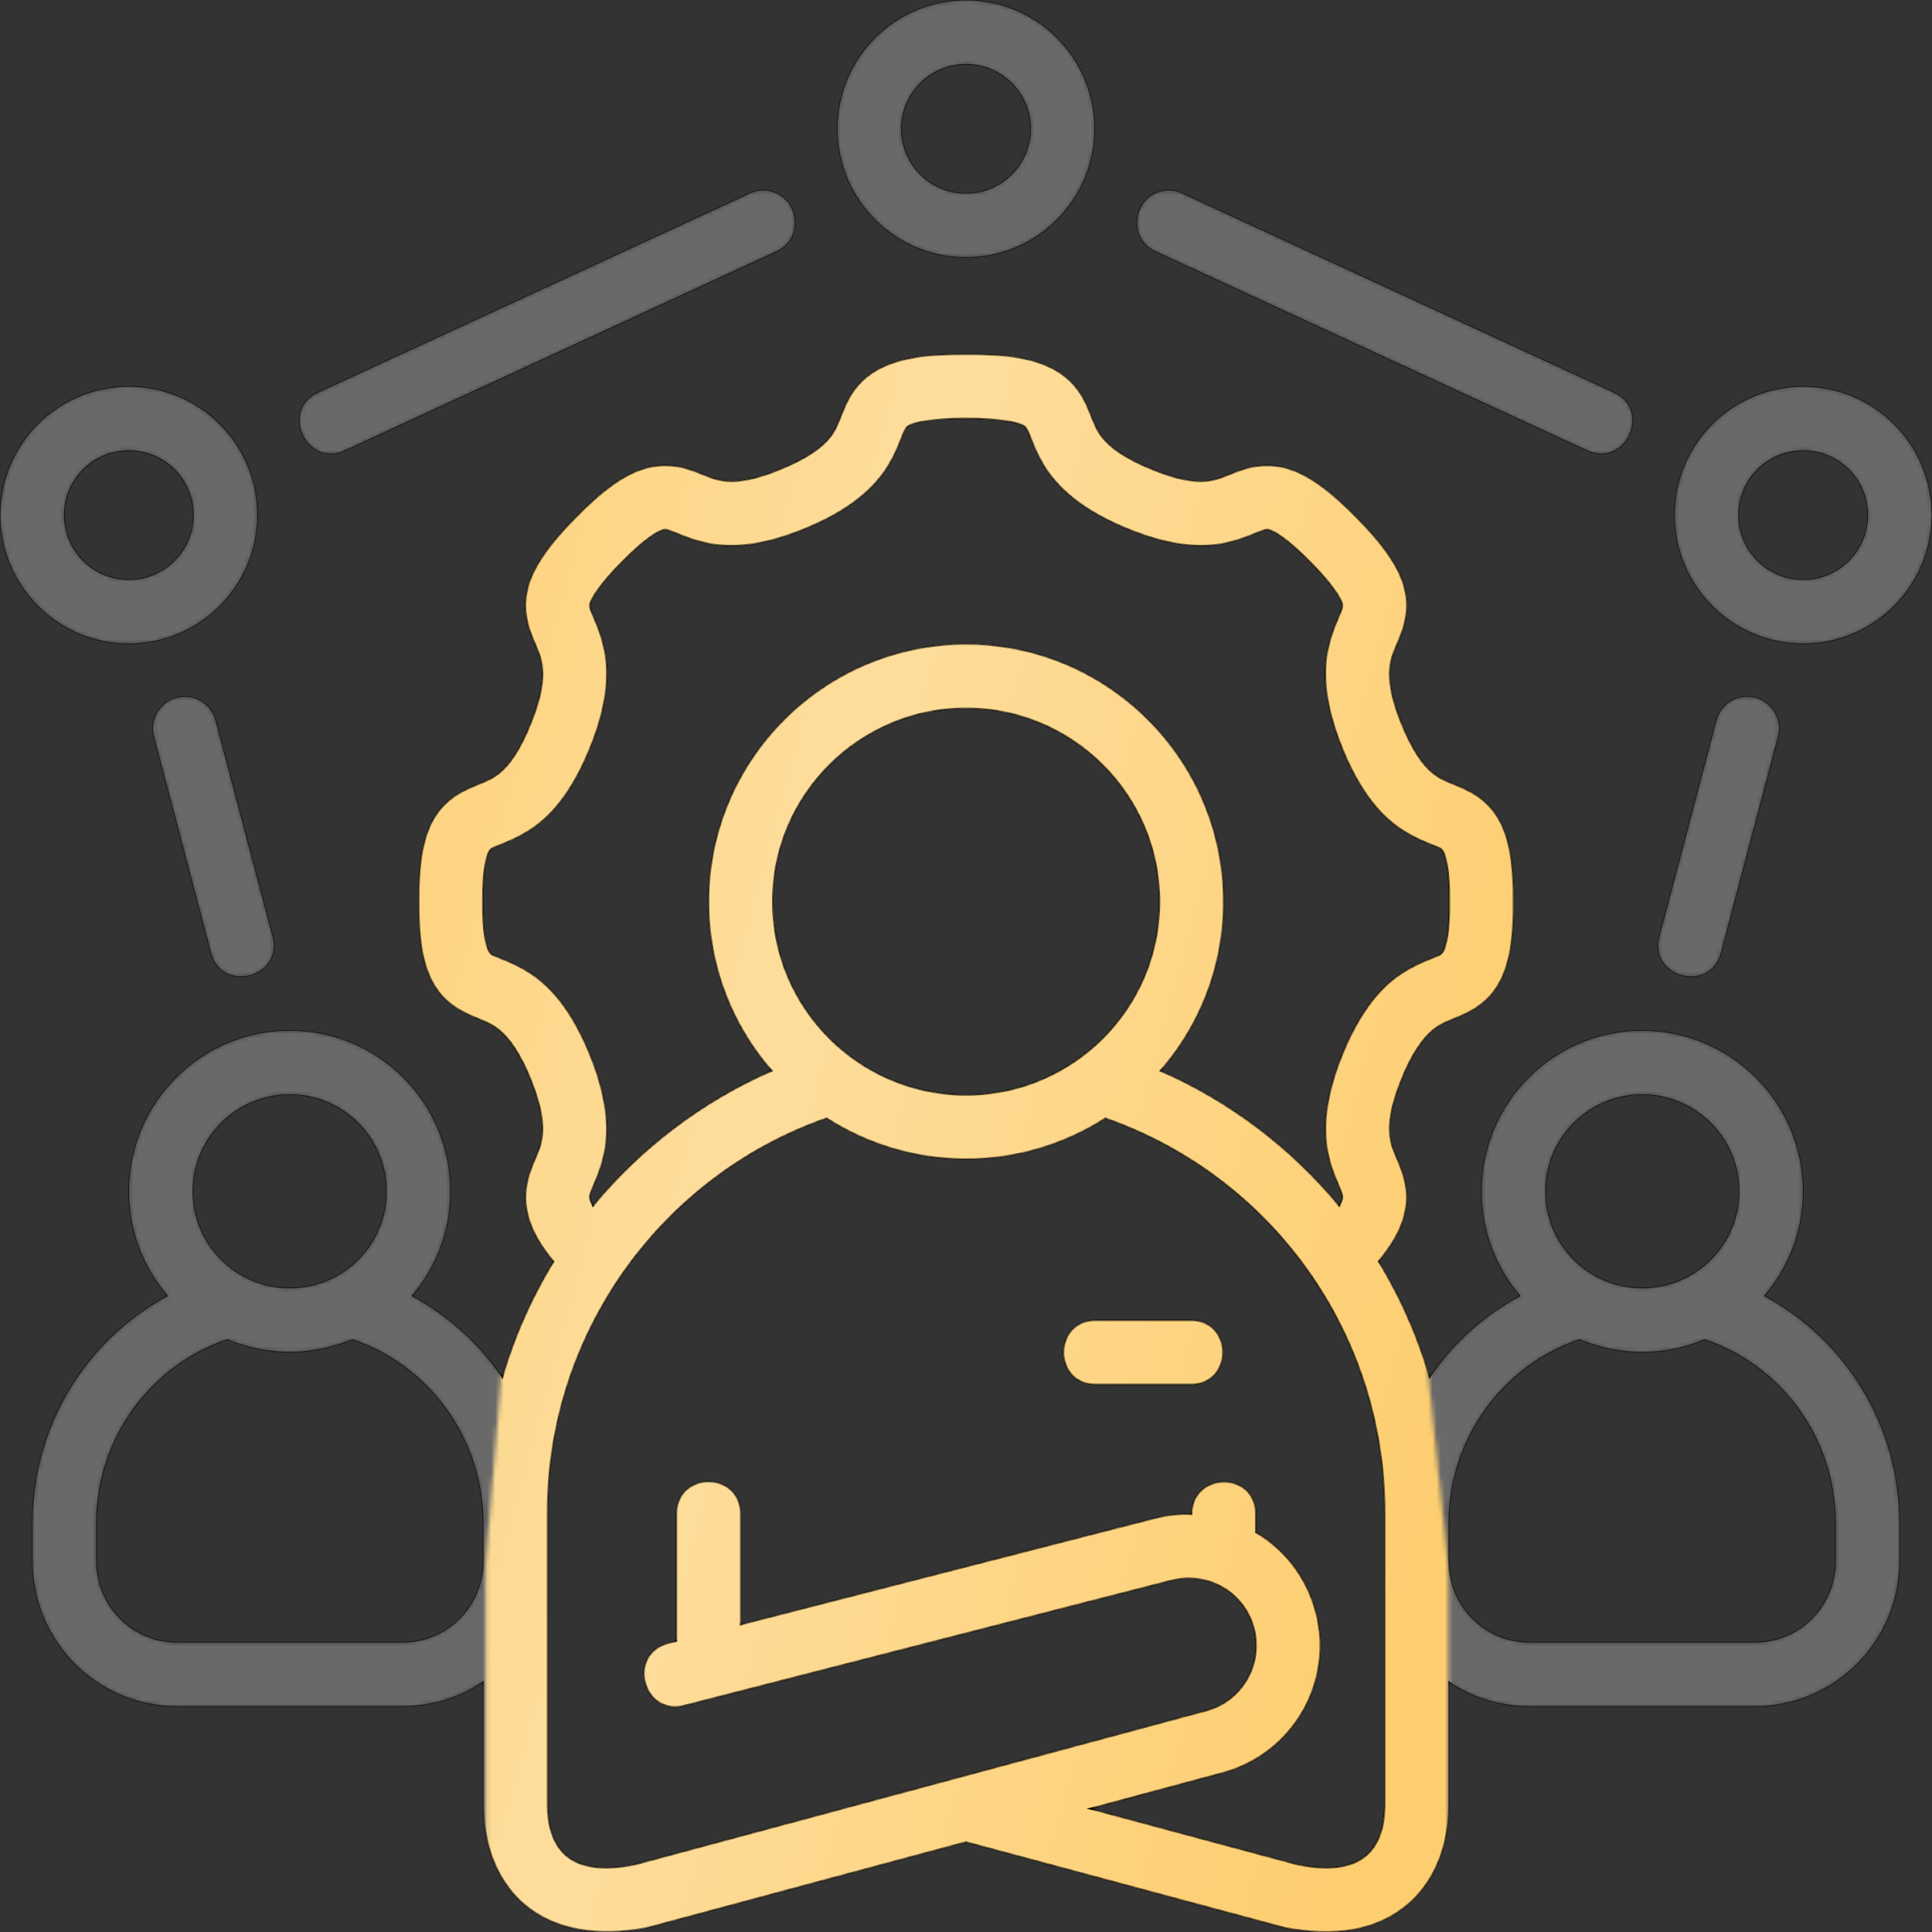
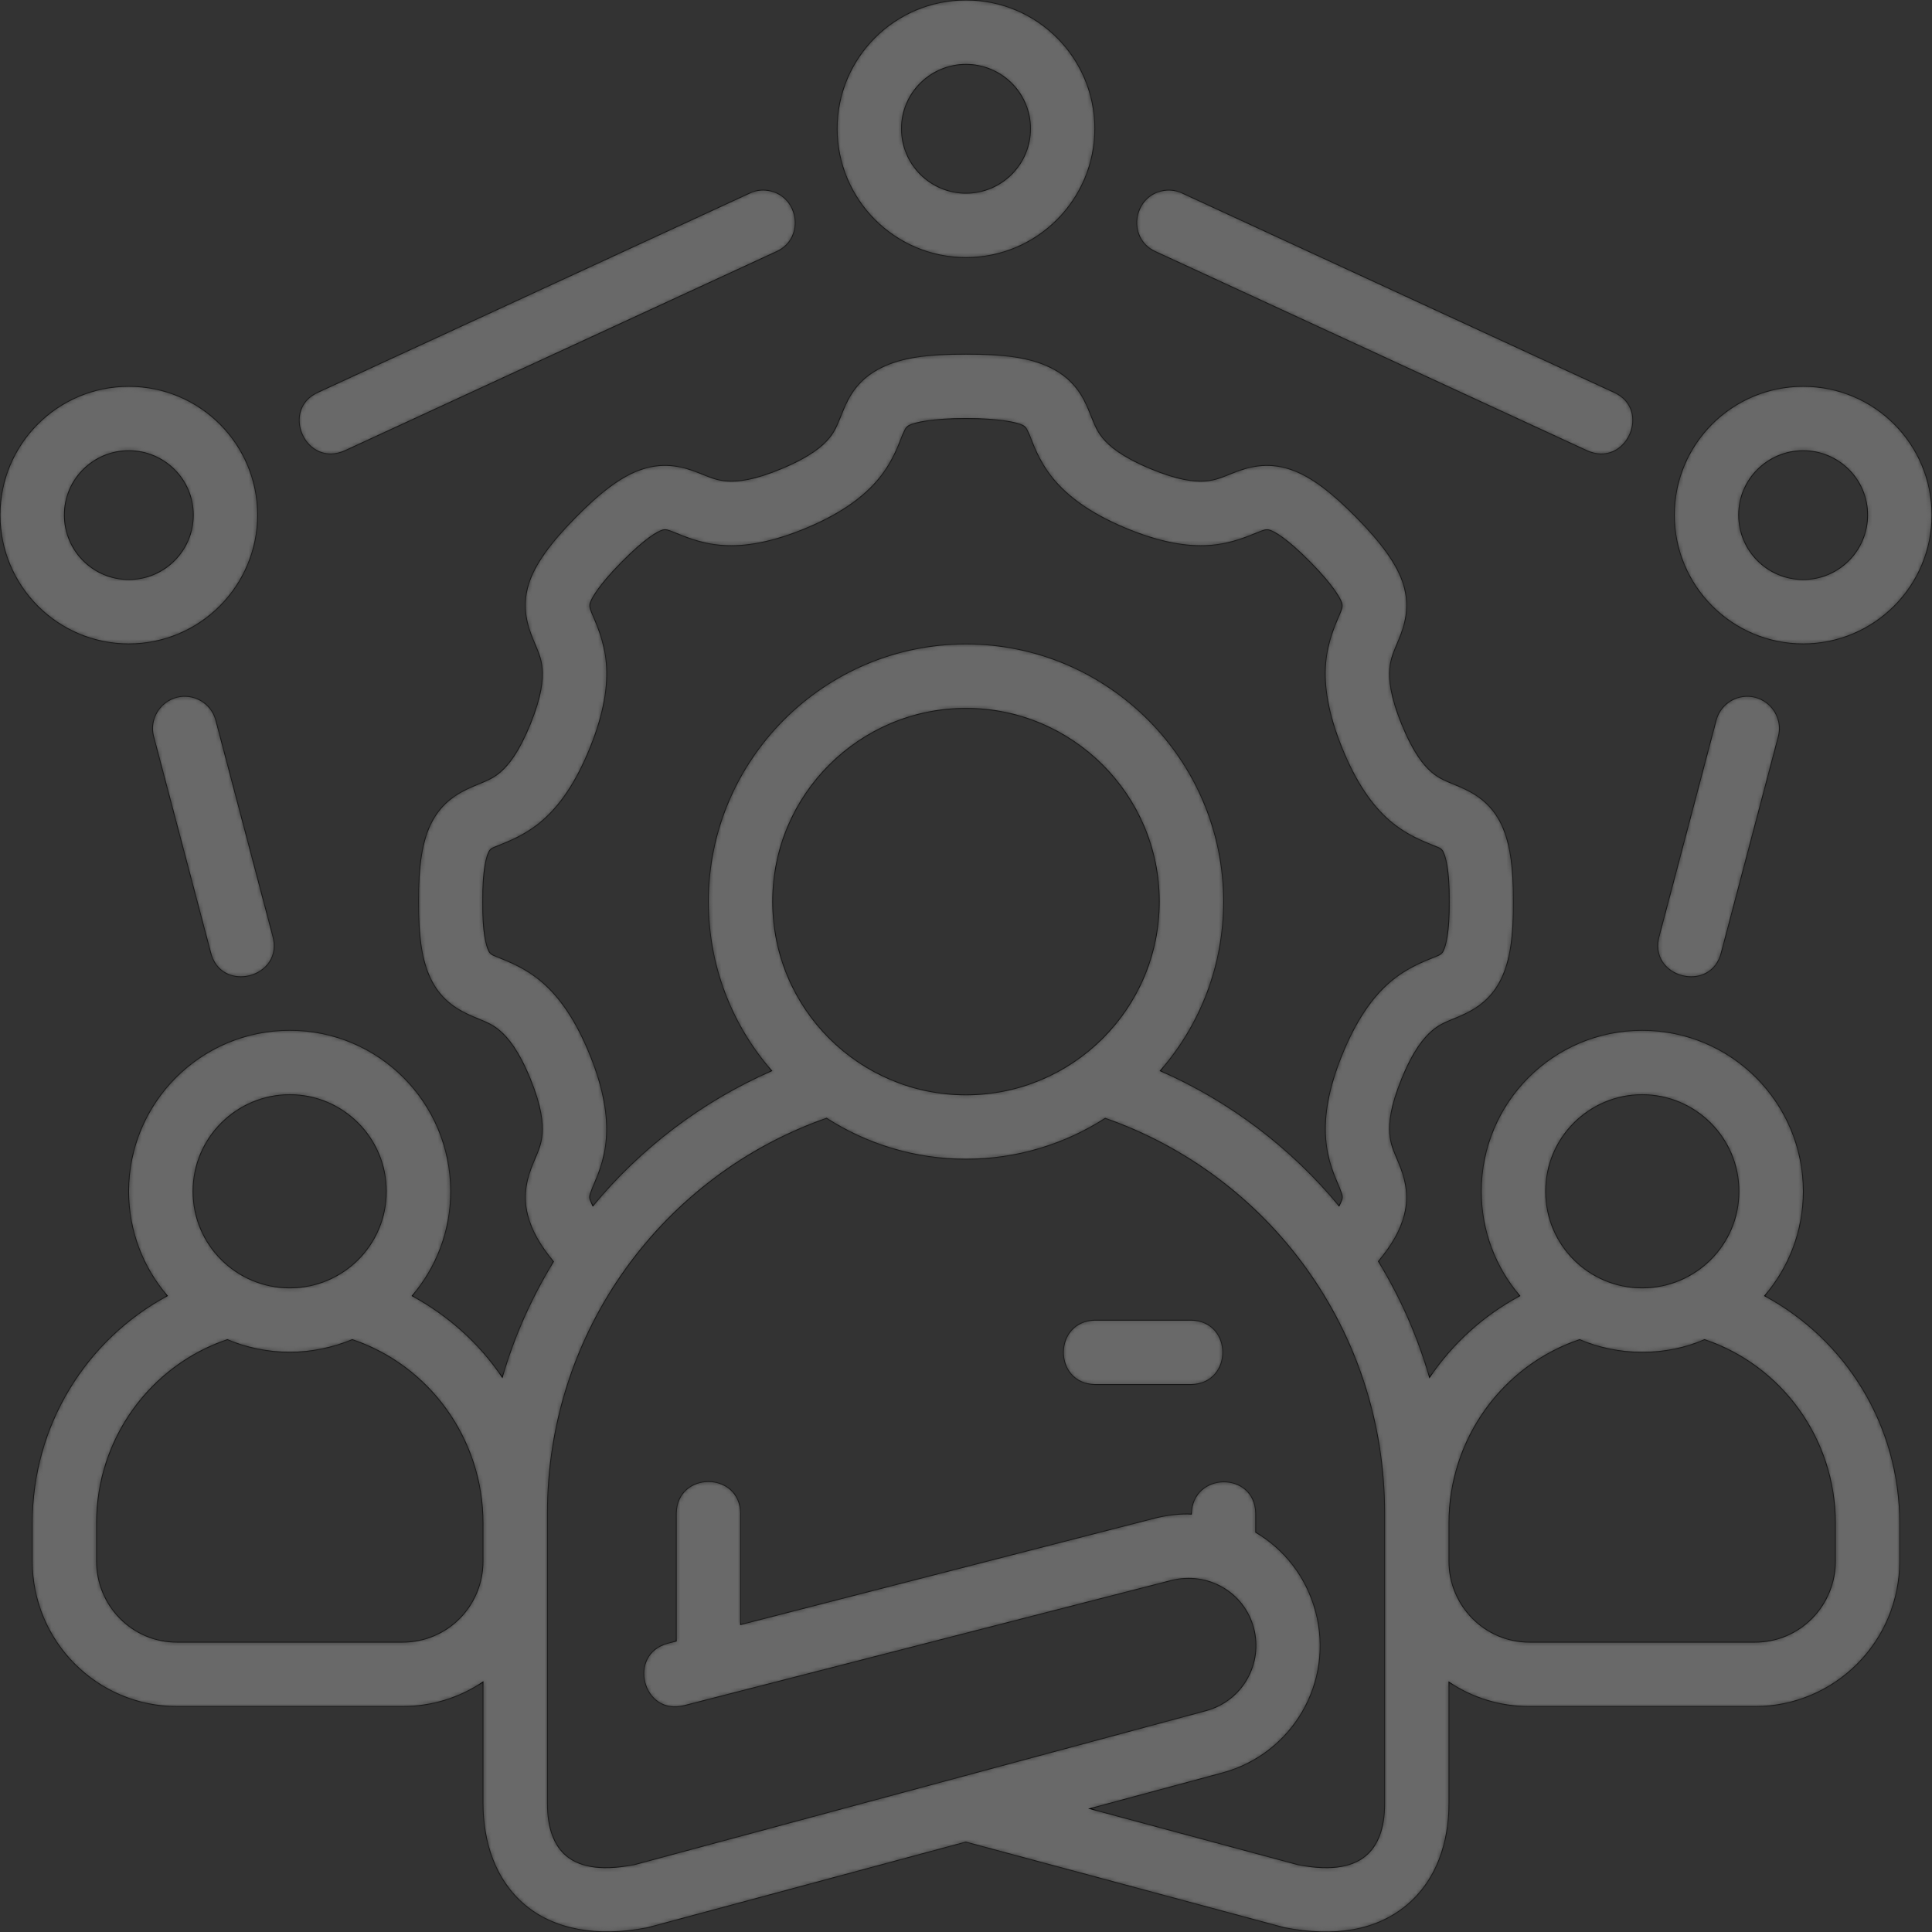
<svg xmlns="http://www.w3.org/2000/svg" width="470" height="470" viewBox="0 0 470 470" fill="none">
  <rect x="0" y="0" width="470" height="470" fill="#333333" stroke="none" />
  <mask id="path-1-inside-1_102_7170" fill="white">
    <path d="M234.997 0C217.601 0 203.648 14.09 203.648 31.301C203.648 48.513 217.601 62.664 234.997 62.664C252.392 62.664 266.345 48.513 266.345 31.301C266.345 14.09 252.392 0 234.997 0ZM234.997 15.666C243.558 15.666 250.679 22.557 250.679 31.301C250.679 40.046 243.589 46.998 234.997 46.998C226.404 46.998 219.315 40.046 219.315 31.301C219.315 22.557 226.435 15.666 234.997 15.666ZM182.321 46.998L77.43 95.388C67.979 99.541 74.32 114.036 83.993 109.616L188.9 61.225C196.213 57.961 194.314 46.84 186.131 46.248C184.816 46.16 183.51 46.426 182.321 46.998ZM386.001 109.617C395.674 114.037 402.015 99.542 392.564 95.389L287.673 46.998C286.486 46.43 285.177 46.175 283.863 46.249C275.679 46.841 273.78 57.962 281.094 61.226L386.001 109.617ZM214.465 89.376C208.614 92.21 206.451 96.581 205.163 99.672C203.875 102.764 203.369 104.511 201.751 106.496C200.132 108.479 197.18 111.016 190.353 113.9C183.502 116.796 179.513 117.205 176.875 117.021C174.237 116.844 172.656 116.044 169.653 114.881C166.651 113.714 161.972 112.219 156.175 114.132C150.938 115.858 145.778 120.017 140.049 125.82C133.836 132.115 130.083 137.311 128.59 142.068C126.778 147.844 128.412 152.496 129.629 155.469C130.852 158.443 131.666 160.038 131.894 162.645C132.131 165.253 131.776 169.258 129.002 176.123C126.216 182.988 123.698 186.088 121.719 187.796C119.742 189.504 118.046 190.031 115.125 191.269C111.327 192.877 107.526 195.124 104.997 200.004C102.7 204.441 101.759 210.654 101.83 219.312C101.771 227.265 102.476 233.753 104.997 238.619C107.526 243.499 111.347 245.754 115.125 247.355C118.045 248.592 119.649 249.09 121.627 250.797C123.605 252.505 126.215 255.635 129.002 262.501C131.737 269.234 132.092 273.21 131.894 275.811C131.687 278.413 130.929 279.984 129.751 282.802C128.33 286.198 127.006 290.444 128.359 295.638C129.354 299.456 131.373 302.953 134.632 306.913C129.3 315.662 125.108 324.967 122.193 335.033C116.537 326.675 109.103 320.07 100.285 315.236C106.141 308.379 109.648 299.516 109.648 289.825C109.648 268.287 92.249 250.644 70.498 250.644C48.745 250.644 31.285 268.287 31.285 289.825C31.285 299.527 34.813 308.376 40.694 315.236C21.01 325.845 7.832 346.626 7.832 370.572V379.767C7.832 399.388 23.656 415.153 43.066 415.153H97.883C105.13 415.153 111.878 412.986 117.497 409.187V438.714C117.497 448.118 120.452 457.33 127.625 463.391C134.797 469.452 145.288 471.342 157.29 469.005C157.468 468.976 157.64 468.917 157.811 468.887L234.95 448.126L312.395 468.948C324.658 471.343 334.854 469.706 342.351 463.395C349.522 457.357 352.495 448.181 352.495 438.825V409.22C358.113 413.018 364.861 415.156 372.108 415.156H426.925C446.335 415.156 462.159 399.391 462.159 379.77V370.575C462.159 346.629 448.981 325.848 429.297 315.239C435.178 308.379 438.706 299.53 438.706 289.827C438.706 268.29 421.246 250.647 399.494 250.647C377.742 250.647 360.343 268.29 360.343 289.827C360.343 299.519 363.85 308.382 369.706 315.239C360.95 319.95 353.423 326.708 347.767 335.066C344.851 325.002 340.678 315.603 335.344 306.855C338.606 302.892 340.637 299.462 341.632 295.641C342.985 290.446 341.66 286.201 340.24 282.805C339.065 279.987 338.298 278.414 338.097 275.814C337.89 273.214 338.245 269.237 340.989 262.504C343.775 255.638 346.385 252.508 348.364 250.8C350.341 249.092 351.946 248.594 354.866 247.358C358.645 245.756 362.466 243.502 364.994 238.622C367.517 233.756 368.227 227.268 368.161 219.315C368.22 210.657 367.294 204.444 364.994 200.007C362.466 195.127 358.664 192.881 354.866 191.272C351.947 190.034 350.251 189.507 348.272 187.799C346.295 186.091 343.776 182.991 340.99 176.126C338.204 169.261 337.871 165.254 338.097 162.648C338.334 160.042 339.139 158.446 340.362 155.472C341.585 152.499 343.216 147.847 341.401 142.071C339.909 137.313 336.156 132.118 329.942 125.823C324.214 120.02 319.053 115.862 313.817 114.135C308.02 112.222 303.341 113.717 300.338 114.884C297.336 116.05 295.755 116.841 293.117 117.024C290.479 117.202 286.49 116.787 279.638 113.903C272.812 111.02 269.859 108.484 268.24 106.499C266.621 104.515 266.117 102.767 264.829 99.675C263.541 96.584 261.377 92.214 255.526 89.379C250.451 86.919 244.365 86.151 234.996 86.15C225.626 86.148 219.541 86.918 214.465 89.376ZM31.333 93.981C13.937 93.981 0 108.071 0 125.283C0 142.494 13.937 156.645 31.333 156.645C48.728 156.645 62.681 142.494 62.681 125.283C62.681 108.071 48.728 93.981 31.333 93.981ZM438.66 93.981C421.265 93.981 407.312 108.071 407.312 125.283C407.312 142.494 421.265 156.645 438.66 156.645C456.056 156.645 469.993 142.494 469.993 125.283C469.993 108.071 456.056 93.981 438.66 93.981ZM248.705 103.437C249.782 103.958 249.889 104.799 250.386 105.746C251.254 107.827 252.589 112.062 256.108 116.379C259.627 120.695 265.041 124.782 273.503 128.358C281.941 131.923 288.657 133.072 294.204 132.687C299.751 132.302 303.854 130.36 306.06 129.505C307.372 128.996 308.032 128.703 308.891 128.984C310.016 129.357 312.873 130.808 318.789 136.802C324.432 142.518 326.076 145.639 326.424 146.746C326.66 147.673 326.276 148.493 325.843 149.514C325.103 151.311 322.975 155.714 322.493 161.248C322.01 166.783 323.032 173.539 326.471 182.009C329.909 190.479 333.824 196.012 338.037 199.649C342.25 203.285 346.547 204.791 348.746 205.723C349.99 206.25 350.576 206.297 351.055 207.221C351.535 208.147 352.625 211.213 352.554 219.307C352.613 226.925 351.698 230.151 351.055 231.393C350.576 232.32 349.705 232.485 348.746 232.891C346.546 233.824 342.25 235.328 338.037 238.965C333.824 242.601 329.909 248.134 326.471 256.604C323.099 264.911 322.074 271.533 322.493 277.013C322.91 282.493 324.701 286.222 325.782 288.808C326.241 290.102 326.697 290.828 326.472 291.701C326.413 291.938 326.072 292.773 325.767 293.353C314.156 279.29 299.23 267.909 282.272 260.491C291.906 249.459 297.678 235.071 297.678 219.321C297.678 184.805 269.513 156.657 234.997 156.657C200.48 156.657 172.316 184.805 172.316 219.321C172.316 235.074 178.083 249.458 187.722 260.491C170.762 267.906 155.835 279.291 144.227 293.353C143.925 292.773 143.587 291.947 143.522 291.701C143.285 290.828 143.759 290.102 144.212 288.808C145.293 286.221 147.084 282.493 147.501 277.013C147.919 271.533 146.894 264.911 143.523 256.604C140.085 248.134 136.17 242.601 131.957 238.965C127.744 235.328 123.447 233.822 121.248 232.891C120.286 232.485 119.418 232.317 118.939 231.393C118.296 230.152 117.375 226.925 117.441 219.307C117.381 211.213 118.459 208.147 118.939 207.221C119.418 206.294 120.004 206.25 121.248 205.723C123.448 204.79 127.744 203.286 131.957 199.649C136.17 196.012 140.085 190.479 143.523 182.009C146.961 173.539 147.984 166.783 147.501 161.248C147.019 155.714 144.89 151.31 144.151 149.514C143.73 148.49 143.322 147.67 143.57 146.746C143.917 145.639 145.563 142.518 151.205 136.802C157.121 130.808 159.978 129.355 161.104 128.984C161.962 128.688 162.622 128.995 163.934 129.505C166.14 130.361 170.244 132.303 175.791 132.687C181.337 133.072 188.053 131.923 196.491 128.358C204.953 124.782 210.367 120.695 213.886 116.379C217.405 112.062 218.741 107.826 219.608 105.746C220.108 104.799 220.212 103.958 221.292 103.437C222.553 102.824 226.68 101.814 234.998 101.814C243.317 101.814 247.442 102.824 248.705 103.437ZM31.333 109.647C39.894 109.647 47.014 116.538 47.014 125.283C47.014 134.028 39.925 140.98 31.333 140.98C22.741 140.98 15.666 134.028 15.666 125.283C15.666 116.538 22.771 109.647 31.333 109.647ZM438.66 109.647C447.222 109.647 454.327 116.538 454.327 125.283C454.327 134.028 447.252 140.98 438.66 140.98C430.068 140.98 422.978 134.028 422.978 125.283C422.978 116.538 430.099 109.647 438.66 109.647ZM45.439 169.405C40.05 169.067 35.941 174.152 37.406 179.349L51.176 231.503C53.58 242.019 69.396 237.865 66.322 227.525L52.553 175.371C51.742 172.04 48.86 169.623 45.439 169.405ZM424.554 169.405C421.133 169.612 418.25 172.04 417.44 175.371L403.671 227.525C400.597 237.865 416.414 242.019 418.817 231.503L432.586 179.349C434.052 174.152 429.943 169.066 424.554 169.405ZM234.997 172.327C260.801 172.327 282.011 193.275 282.011 219.325C282.011 245.376 260.893 266.339 234.997 266.339C209.1 266.339 187.982 245.376 187.982 219.325C187.982 193.275 209.161 172.327 234.997 172.327ZM70.499 266.308C83.386 266.308 93.968 276.752 93.968 289.823C93.968 302.894 83.417 313.306 70.499 313.306C57.58 313.306 46.968 302.894 46.968 289.823C46.968 276.752 57.611 266.308 70.499 266.308ZM399.494 266.308C412.382 266.308 423.024 276.752 423.024 289.823C423.024 302.894 412.412 313.306 399.494 313.306C386.576 313.306 376.025 302.894 376.025 289.823C376.025 276.752 386.606 266.308 399.494 266.308ZM180.179 395.202V368.077C179.942 357.862 164.739 357.862 164.513 368.077V399.225L162.556 399.729C152.416 402.31 156.286 417.518 166.426 414.936L284.843 384.522C293.876 382.2 302.669 387.429 304.961 396.026C307.291 404.724 302.25 413.763 293.349 416.16L154.279 453.627C154.249 453.633 154.249 453.621 154.219 453.627C145.324 455.341 140.54 453.775 137.742 451.424C134.932 449.05 133.183 444.95 133.183 438.711V368.167C133.183 323.509 161.661 285.827 201.081 272.044C210.834 278.316 222.529 282.004 234.999 282.004C247.461 282.004 259.122 278.324 268.872 272.06C308.552 285.932 336.831 323.508 336.831 368.167V438.818C336.831 444.984 335.067 449.059 332.257 451.424C329.459 453.781 324.675 455.341 315.779 453.627L265.139 439.996L297.389 431.306C314.41 426.723 324.677 409.254 320.063 392.033C317.778 383.5 312.371 376.832 305.483 372.757V368.075C305.246 357.86 290.043 357.952 289.816 368.342C287.454 368.164 283.894 368.549 280.911 369.314L180.179 395.202ZM266.345 321.155C256.13 321.392 256.13 336.594 266.345 336.821H289.814C300.029 336.584 300.029 321.382 289.814 321.155H266.345ZM55.322 325.897C59.686 327.801 65.185 328.973 70.499 328.973C75.813 328.973 81.103 327.8 85.706 325.897C104.307 332.146 117.498 349.922 117.498 370.57V379.765C117.498 390.675 108.852 399.486 97.884 399.486H43.067C32.1 399.485 23.5 390.568 23.5 379.765V370.57C23.5 349.891 36.708 332.155 55.322 325.897ZM384.287 325.897C388.707 327.831 394.181 328.988 399.494 328.988C404.808 328.988 410.154 327.893 414.671 325.897C433.285 332.155 446.494 349.891 446.494 370.57V379.765C446.494 390.568 437.893 399.485 426.926 399.486H372.108C361.142 399.486 352.495 390.568 352.495 379.765V370.57C352.495 349.922 365.685 332.146 384.287 325.897Z" />
  </mask>
  <path d="M234.997 0C217.601 0 203.648 14.09 203.648 31.301C203.648 48.513 217.601 62.664 234.997 62.664C252.392 62.664 266.345 48.513 266.345 31.301C266.345 14.09 252.392 0 234.997 0ZM234.997 15.666C243.558 15.666 250.679 22.557 250.679 31.301C250.679 40.046 243.589 46.998 234.997 46.998C226.404 46.998 219.315 40.046 219.315 31.301C219.315 22.557 226.435 15.666 234.997 15.666ZM182.321 46.998L77.43 95.388C67.979 99.541 74.32 114.036 83.993 109.616L188.9 61.225C196.213 57.961 194.314 46.84 186.131 46.248C184.816 46.16 183.51 46.426 182.321 46.998ZM386.001 109.617C395.674 114.037 402.015 99.542 392.564 95.389L287.673 46.998C286.486 46.43 285.177 46.175 283.863 46.249C275.679 46.841 273.78 57.962 281.094 61.226L386.001 109.617ZM214.465 89.376C208.614 92.21 206.451 96.581 205.163 99.672C203.875 102.764 203.369 104.511 201.751 106.496C200.132 108.479 197.18 111.016 190.353 113.9C183.502 116.796 179.513 117.205 176.875 117.021C174.237 116.844 172.656 116.044 169.653 114.881C166.651 113.714 161.972 112.219 156.175 114.132C150.938 115.858 145.778 120.017 140.049 125.82C133.836 132.115 130.083 137.311 128.59 142.068C126.778 147.844 128.412 152.496 129.629 155.469C130.852 158.443 131.666 160.038 131.894 162.645C132.131 165.253 131.776 169.258 129.002 176.123C126.216 182.988 123.698 186.088 121.719 187.796C119.742 189.504 118.046 190.031 115.125 191.269C111.327 192.877 107.526 195.124 104.997 200.004C102.7 204.441 101.759 210.654 101.83 219.312C101.771 227.265 102.476 233.753 104.997 238.619C107.526 243.499 111.347 245.754 115.125 247.355C118.045 248.592 119.649 249.09 121.627 250.797C123.605 252.505 126.215 255.635 129.002 262.501C131.737 269.234 132.092 273.21 131.894 275.811C131.687 278.413 130.929 279.984 129.751 282.802C128.33 286.198 127.006 290.444 128.359 295.638C129.354 299.456 131.373 302.953 134.632 306.913C129.3 315.662 125.108 324.967 122.193 335.033C116.537 326.675 109.103 320.07 100.285 315.236C106.141 308.379 109.648 299.516 109.648 289.825C109.648 268.287 92.249 250.644 70.498 250.644C48.745 250.644 31.285 268.287 31.285 289.825C31.285 299.527 34.813 308.376 40.694 315.236C21.01 325.845 7.832 346.626 7.832 370.572V379.767C7.832 399.388 23.656 415.153 43.066 415.153H97.883C105.13 415.153 111.878 412.986 117.497 409.187V438.714C117.497 448.118 120.452 457.33 127.625 463.391C134.797 469.452 145.288 471.342 157.29 469.005C157.468 468.976 157.64 468.917 157.811 468.887L234.95 448.126L312.395 468.948C324.658 471.343 334.854 469.706 342.351 463.395C349.522 457.357 352.495 448.181 352.495 438.825V409.22C358.113 413.018 364.861 415.156 372.108 415.156H426.925C446.335 415.156 462.159 399.391 462.159 379.77V370.575C462.159 346.629 448.981 325.848 429.297 315.239C435.178 308.379 438.706 299.53 438.706 289.827C438.706 268.29 421.246 250.647 399.494 250.647C377.742 250.647 360.343 268.29 360.343 289.827C360.343 299.519 363.85 308.382 369.706 315.239C360.95 319.95 353.423 326.708 347.767 335.066C344.851 325.002 340.678 315.603 335.344 306.855C338.606 302.892 340.637 299.462 341.632 295.641C342.985 290.446 341.66 286.201 340.24 282.805C339.065 279.987 338.298 278.414 338.097 275.814C337.89 273.214 338.245 269.237 340.989 262.504C343.775 255.638 346.385 252.508 348.364 250.8C350.341 249.092 351.946 248.594 354.866 247.358C358.645 245.756 362.466 243.502 364.994 238.622C367.517 233.756 368.227 227.268 368.161 219.315C368.22 210.657 367.294 204.444 364.994 200.007C362.466 195.127 358.664 192.881 354.866 191.272C351.947 190.034 350.251 189.507 348.272 187.799C346.295 186.091 343.776 182.991 340.99 176.126C338.204 169.261 337.871 165.254 338.097 162.648C338.334 160.042 339.139 158.446 340.362 155.472C341.585 152.499 343.216 147.847 341.401 142.071C339.909 137.313 336.156 132.118 329.942 125.823C324.214 120.02 319.053 115.862 313.817 114.135C308.02 112.222 303.341 113.717 300.338 114.884C297.336 116.05 295.755 116.841 293.117 117.024C290.479 117.202 286.49 116.787 279.638 113.903C272.812 111.02 269.859 108.484 268.24 106.499C266.621 104.515 266.117 102.767 264.829 99.675C263.541 96.584 261.377 92.214 255.526 89.379C250.451 86.919 244.365 86.151 234.996 86.15C225.626 86.148 219.541 86.918 214.465 89.376ZM31.333 93.981C13.937 93.981 0 108.071 0 125.283C0 142.494 13.937 156.645 31.333 156.645C48.728 156.645 62.681 142.494 62.681 125.283C62.681 108.071 48.728 93.981 31.333 93.981ZM438.66 93.981C421.265 93.981 407.312 108.071 407.312 125.283C407.312 142.494 421.265 156.645 438.66 156.645C456.056 156.645 469.993 142.494 469.993 125.283C469.993 108.071 456.056 93.981 438.66 93.981ZM248.705 103.437C249.782 103.958 249.889 104.799 250.386 105.746C251.254 107.827 252.589 112.062 256.108 116.379C259.627 120.695 265.041 124.782 273.503 128.358C281.941 131.923 288.657 133.072 294.204 132.687C299.751 132.302 303.854 130.36 306.06 129.505C307.372 128.996 308.032 128.703 308.891 128.984C310.016 129.357 312.873 130.808 318.789 136.802C324.432 142.518 326.076 145.639 326.424 146.746C326.66 147.673 326.276 148.493 325.843 149.514C325.103 151.311 322.975 155.714 322.493 161.248C322.01 166.783 323.032 173.539 326.471 182.009C329.909 190.479 333.824 196.012 338.037 199.649C342.25 203.285 346.547 204.791 348.746 205.723C349.99 206.25 350.576 206.297 351.055 207.221C351.535 208.147 352.625 211.213 352.554 219.307C352.613 226.925 351.698 230.151 351.055 231.393C350.576 232.32 349.705 232.485 348.746 232.891C346.546 233.824 342.25 235.328 338.037 238.965C333.824 242.601 329.909 248.134 326.471 256.604C323.099 264.911 322.074 271.533 322.493 277.013C322.91 282.493 324.701 286.222 325.782 288.808C326.241 290.102 326.697 290.828 326.472 291.701C326.413 291.938 326.072 292.773 325.767 293.353C314.156 279.29 299.23 267.909 282.272 260.491C291.906 249.459 297.678 235.071 297.678 219.321C297.678 184.805 269.513 156.657 234.997 156.657C200.48 156.657 172.316 184.805 172.316 219.321C172.316 235.074 178.083 249.458 187.722 260.491C170.762 267.906 155.835 279.291 144.227 293.353C143.925 292.773 143.587 291.947 143.522 291.701C143.285 290.828 143.759 290.102 144.212 288.808C145.293 286.221 147.084 282.493 147.501 277.013C147.919 271.533 146.894 264.911 143.523 256.604C140.085 248.134 136.17 242.601 131.957 238.965C127.744 235.328 123.447 233.822 121.248 232.891C120.286 232.485 119.418 232.317 118.939 231.393C118.296 230.152 117.375 226.925 117.441 219.307C117.381 211.213 118.459 208.147 118.939 207.221C119.418 206.294 120.004 206.25 121.248 205.723C123.448 204.79 127.744 203.286 131.957 199.649C136.17 196.012 140.085 190.479 143.523 182.009C146.961 173.539 147.984 166.783 147.501 161.248C147.019 155.714 144.89 151.31 144.151 149.514C143.73 148.49 143.322 147.67 143.57 146.746C143.917 145.639 145.563 142.518 151.205 136.802C157.121 130.808 159.978 129.355 161.104 128.984C161.962 128.688 162.622 128.995 163.934 129.505C166.14 130.361 170.244 132.303 175.791 132.687C181.337 133.072 188.053 131.923 196.491 128.358C204.953 124.782 210.367 120.695 213.886 116.379C217.405 112.062 218.741 107.826 219.608 105.746C220.108 104.799 220.212 103.958 221.292 103.437C222.553 102.824 226.68 101.814 234.998 101.814C243.317 101.814 247.442 102.824 248.705 103.437ZM31.333 109.647C39.894 109.647 47.014 116.538 47.014 125.283C47.014 134.028 39.925 140.98 31.333 140.98C22.741 140.98 15.666 134.028 15.666 125.283C15.666 116.538 22.771 109.647 31.333 109.647ZM438.66 109.647C447.222 109.647 454.327 116.538 454.327 125.283C454.327 134.028 447.252 140.98 438.66 140.98C430.068 140.98 422.978 134.028 422.978 125.283C422.978 116.538 430.099 109.647 438.66 109.647ZM45.439 169.405C40.05 169.067 35.941 174.152 37.406 179.349L51.176 231.503C53.58 242.019 69.396 237.865 66.322 227.525L52.553 175.371C51.742 172.04 48.86 169.623 45.439 169.405ZM424.554 169.405C421.133 169.612 418.25 172.04 417.44 175.371L403.671 227.525C400.597 237.865 416.414 242.019 418.817 231.503L432.586 179.349C434.052 174.152 429.943 169.066 424.554 169.405ZM234.997 172.327C260.801 172.327 282.011 193.275 282.011 219.325C282.011 245.376 260.893 266.339 234.997 266.339C209.1 266.339 187.982 245.376 187.982 219.325C187.982 193.275 209.161 172.327 234.997 172.327ZM70.499 266.308C83.386 266.308 93.968 276.752 93.968 289.823C93.968 302.894 83.417 313.306 70.499 313.306C57.58 313.306 46.968 302.894 46.968 289.823C46.968 276.752 57.611 266.308 70.499 266.308ZM399.494 266.308C412.382 266.308 423.024 276.752 423.024 289.823C423.024 302.894 412.412 313.306 399.494 313.306C386.576 313.306 376.025 302.894 376.025 289.823C376.025 276.752 386.606 266.308 399.494 266.308ZM180.179 395.202V368.077C179.942 357.862 164.739 357.862 164.513 368.077V399.225L162.556 399.729C152.416 402.31 156.286 417.518 166.426 414.936L284.843 384.522C293.876 382.2 302.669 387.429 304.961 396.026C307.291 404.724 302.25 413.763 293.349 416.16L154.279 453.627C154.249 453.633 154.249 453.621 154.219 453.627C145.324 455.341 140.54 453.775 137.742 451.424C134.932 449.05 133.183 444.95 133.183 438.711V368.167C133.183 323.509 161.661 285.827 201.081 272.044C210.834 278.316 222.529 282.004 234.999 282.004C247.461 282.004 259.122 278.324 268.872 272.06C308.552 285.932 336.831 323.508 336.831 368.167V438.818C336.831 444.984 335.067 449.059 332.257 451.424C329.459 453.781 324.675 455.341 315.779 453.627L265.139 439.996L297.389 431.306C314.41 426.723 324.677 409.254 320.063 392.033C317.778 383.5 312.371 376.832 305.483 372.757V368.075C305.246 357.86 290.043 357.952 289.816 368.342C287.454 368.164 283.894 368.549 280.911 369.314L180.179 395.202ZM266.345 321.155C256.13 321.392 256.13 336.594 266.345 336.821H289.814C300.029 336.584 300.029 321.382 289.814 321.155H266.345ZM55.322 325.897C59.686 327.801 65.185 328.973 70.499 328.973C75.813 328.973 81.103 327.8 85.706 325.897C104.307 332.146 117.498 349.922 117.498 370.57V379.765C117.498 390.675 108.852 399.486 97.884 399.486H43.067C32.1 399.485 23.5 390.568 23.5 379.765V370.57C23.5 349.891 36.708 332.155 55.322 325.897ZM384.287 325.897C388.707 327.831 394.181 328.988 399.494 328.988C404.808 328.988 410.154 327.893 414.671 325.897C433.285 332.155 446.494 349.891 446.494 370.57V379.765C446.494 390.568 437.893 399.485 426.926 399.486H372.108C361.142 399.486 352.495 390.568 352.495 379.765V370.57C352.495 349.922 365.685 332.146 384.287 325.897Z" fill="#696969" stroke="black" stroke-width="0.217" mask="url(#path-1-inside-1_102_7170)" />
  <mask id="mask0_102_7170" style="mask-type:alpha" maskUnits="userSpaceOnUse" x="89" y="73" width="296" height="417">
-     <path d="M352.285 272.592L352.263 272.632L352.259 272.678L347.364 333.875L347.36 333.875L347.364 333.915L352.259 381.148V489.349L118.185 477.133V380.901L121.831 336.491C122.984 322.445 121.749 308.305 118.178 294.672L118.179 294.672L118.174 294.659L89.8 208.557L118.144 112.285L233.01 74.159L352.304 124.517L384.55 213.439L352.285 272.592Z" fill="#D9D9D9" stroke="black" stroke-width="0.108" />
-   </mask>
+     </mask>
  <g mask="url(#mask0_102_7170)">
    <mask id="path-3-inside-2_102_7170" fill="white">
      <path d="M235.028 0.001C217.633 0.001 203.68 14.091 203.68 31.302C203.68 48.514 217.633 62.665 235.028 62.665C252.423 62.665 266.376 48.514 266.376 31.302C266.376 14.091 252.423 0.001 235.028 0.001ZM235.028 15.667C243.589 15.667 250.71 22.558 250.71 31.302C250.71 40.047 243.62 46.999 235.028 46.999C226.436 46.999 219.346 40.047 219.346 31.302C219.346 22.558 226.466 15.667 235.028 15.667ZM182.352 46.998L77.461 95.389C68.01 99.542 74.351 114.037 84.024 109.617L188.931 61.227C196.244 57.962 194.346 46.841 186.162 46.249C184.847 46.161 183.542 46.427 182.352 46.998ZM386.032 109.618C395.705 114.038 402.046 99.543 392.596 95.39L287.704 46.999C286.517 46.431 285.208 46.176 283.894 46.25C275.71 46.842 273.812 57.963 281.125 61.227L386.032 109.618ZM214.496 89.377C208.646 92.21 206.482 96.582 205.194 99.673C203.906 102.765 203.4 104.512 201.783 106.497C200.163 108.48 197.211 111.017 190.385 113.901C183.533 116.797 179.544 117.206 176.906 117.022C174.268 116.845 172.687 116.045 169.685 114.882C166.682 113.715 162.003 112.22 156.206 114.133C150.97 115.859 145.809 120.018 140.081 125.821C133.867 132.116 130.114 137.312 128.621 142.069C126.81 147.845 128.444 152.497 129.661 155.47C130.883 158.444 131.697 160.039 131.925 162.646C132.162 165.254 131.807 169.259 129.033 176.124C126.247 182.989 123.729 186.089 121.75 187.797C119.773 189.505 118.077 190.032 115.157 191.27C111.358 192.878 107.557 195.125 105.028 200.005C102.731 204.442 101.79 210.655 101.862 219.313C101.802 227.266 102.507 233.754 105.028 238.62C107.557 243.5 111.378 245.755 115.157 247.356C118.076 248.593 119.68 249.091 121.659 250.798C123.636 252.506 126.246 255.636 129.033 262.502C131.768 269.235 132.123 273.211 131.925 275.812C131.718 278.414 130.96 279.985 129.782 282.803C128.361 286.199 127.037 290.445 128.39 295.639C129.385 299.457 131.404 302.954 134.663 306.914C129.331 315.663 125.14 324.968 122.225 335.034C116.569 326.676 109.134 320.071 100.316 315.237C106.173 308.38 109.68 299.517 109.68 289.826C109.68 268.288 92.281 250.645 70.529 250.645C48.776 250.645 31.317 268.288 31.317 289.826C31.317 299.528 34.844 308.377 40.726 315.237C21.042 325.846 7.863 346.627 7.863 370.573V379.768C7.863 399.389 23.688 415.154 43.097 415.154H97.915C105.162 415.154 111.91 412.987 117.528 409.188V438.715C117.528 448.119 120.483 457.331 127.656 463.392C134.828 469.453 145.319 471.343 157.322 469.006C157.499 468.977 157.671 468.918 157.843 468.888L234.982 448.127L312.426 468.949C324.689 471.344 334.885 469.707 342.382 463.396C349.553 457.358 352.526 448.182 352.526 438.826V409.221C358.144 413.019 364.892 415.157 372.139 415.157H426.956C446.366 415.157 462.191 399.391 462.191 379.771V370.576C462.191 346.63 449.012 325.849 429.328 315.24C435.21 308.38 438.737 299.531 438.737 289.828C438.737 268.291 421.277 250.648 399.525 250.648C377.773 250.648 360.374 268.291 360.374 289.828C360.374 299.52 363.881 308.383 369.737 315.24C360.981 319.951 353.455 326.709 347.798 335.067C344.882 325.003 340.709 315.604 335.375 306.856C338.638 302.893 340.669 299.463 341.663 295.642C343.016 290.447 341.691 286.202 340.272 282.806C339.096 279.988 338.33 278.415 338.128 275.815C337.921 273.215 338.276 269.238 341.021 262.505C343.807 255.639 346.416 252.509 348.395 250.801C350.373 249.093 351.977 248.595 354.897 247.359C358.676 245.757 362.497 243.503 365.025 238.623C367.548 233.757 368.258 227.269 368.192 219.316C368.252 210.658 367.325 204.445 365.025 200.008C362.497 195.128 358.696 192.882 354.897 191.273C351.978 190.035 350.282 189.508 348.303 187.8C346.326 186.092 343.808 182.992 341.021 176.127C338.235 169.262 337.902 165.255 338.129 162.648C338.365 160.043 339.171 158.447 340.393 155.473C341.616 152.5 343.247 147.848 341.433 142.072C339.94 137.314 336.187 132.119 329.974 125.824C324.245 120.021 319.085 115.863 313.848 114.136C308.051 112.223 303.372 113.718 300.369 114.885C297.367 116.051 295.786 116.842 293.148 117.025C290.51 117.203 286.521 116.788 279.669 113.904C272.843 111.021 269.89 108.485 268.271 106.499C266.652 104.516 266.149 102.768 264.86 99.676C263.572 96.585 261.408 92.215 255.558 89.38C250.482 86.92 244.396 86.152 235.027 86.15C225.658 86.149 219.572 86.919 214.496 89.377ZM31.364 93.982C13.969 93.982 0.031 108.072 0.031 125.284C0.031 142.495 13.969 156.646 31.364 156.646C48.76 156.646 62.712 142.495 62.712 125.284C62.712 108.072 48.76 93.982 31.364 93.982ZM438.691 93.982C421.296 93.982 407.343 108.072 407.343 125.284C407.343 142.495 421.296 156.646 438.691 156.646C456.087 156.646 470.024 142.495 470.024 125.284C470.024 108.072 456.087 93.982 438.691 93.982ZM248.736 103.438C249.814 103.959 249.92 104.8 250.418 105.747C251.285 107.828 252.62 112.063 256.139 116.38C259.659 120.695 265.072 124.783 273.535 128.359C281.973 131.924 288.688 133.073 294.235 132.688C299.782 132.303 303.885 130.361 306.092 129.506C307.403 128.997 308.063 128.704 308.922 128.985C310.047 129.358 312.904 130.809 318.82 136.803C324.463 142.519 326.108 145.64 326.455 146.747C326.692 147.674 326.307 148.494 325.875 149.515C325.134 151.312 323.006 155.715 322.524 161.249C322.042 166.784 323.063 173.54 326.502 182.01C329.94 190.48 333.855 196.013 338.068 199.65C342.281 203.286 346.578 204.792 348.777 205.724C350.021 206.251 350.607 206.298 351.087 207.222C351.566 208.148 352.656 211.214 352.585 219.308C352.644 226.926 351.729 230.152 351.087 231.394C350.607 232.321 349.737 232.486 348.777 232.892C346.578 233.825 342.281 235.328 338.068 238.966C333.855 242.602 329.94 248.135 326.502 256.605C323.13 264.912 322.106 271.534 322.524 277.014C322.942 282.494 324.733 286.223 325.813 288.809C326.272 290.103 326.728 290.829 326.503 291.702C326.444 291.939 326.103 292.774 325.799 293.354C314.187 279.291 299.262 267.91 282.303 260.492C291.938 249.46 297.709 235.072 297.709 219.322C297.709 184.806 269.545 156.658 235.028 156.658C200.511 156.658 172.347 184.806 172.347 219.322C172.347 235.075 178.114 249.459 187.754 260.492C170.793 267.906 155.866 279.292 144.258 293.354C143.956 292.774 143.618 291.948 143.553 291.702C143.317 290.829 143.79 290.103 144.243 288.809C145.324 286.222 147.115 282.494 147.532 277.014C147.95 271.534 146.925 264.912 143.555 256.605C140.117 248.135 136.201 242.602 131.988 238.966C127.776 235.329 123.478 233.823 121.279 232.892C120.317 232.486 119.449 232.318 118.97 231.394C118.327 230.153 117.407 226.926 117.472 219.308C117.412 211.214 118.49 208.148 118.97 207.222C119.449 206.295 120.036 206.251 121.279 205.724C123.479 204.791 127.776 203.287 131.988 199.65C136.201 196.013 140.117 190.48 143.555 182.01C146.993 173.54 148.016 166.784 147.532 161.249C147.05 155.715 144.921 151.311 144.182 149.515C143.761 148.491 143.353 147.671 143.602 146.747C143.948 145.64 145.594 142.519 151.236 136.803C157.152 130.809 160.009 129.356 161.135 128.985C161.993 128.689 162.654 128.996 163.965 129.506C166.171 130.362 170.275 132.304 175.822 132.688C181.369 133.073 188.084 131.924 196.522 128.359C204.985 124.783 210.398 120.695 213.917 116.38C217.436 112.063 218.772 107.827 219.639 105.747C220.139 104.8 220.243 103.959 221.324 103.438C222.585 102.825 226.711 101.815 235.03 101.815C243.348 101.815 247.473 102.825 248.736 103.438ZM31.364 109.648C39.925 109.648 47.046 116.539 47.046 125.284C47.046 134.029 39.956 140.981 31.364 140.981C22.772 140.981 15.697 134.029 15.697 125.284C15.697 116.539 22.803 109.648 31.364 109.648ZM438.691 109.648C447.253 109.648 454.358 116.539 454.358 125.284C454.358 134.029 447.284 140.981 438.691 140.981C430.099 140.981 423.01 134.029 423.01 125.284C423.01 116.539 430.13 109.648 438.691 109.648ZM45.47 169.406C40.081 169.068 35.972 174.153 37.438 179.35L51.207 231.504C53.611 242.02 69.428 237.866 66.353 227.526L52.584 175.372C51.773 172.041 48.891 169.624 45.47 169.406ZM424.586 169.406C421.164 169.613 418.282 172.041 417.471 175.372L403.702 227.526C400.628 237.866 416.445 242.02 418.848 231.504L432.618 179.35C434.083 174.153 429.974 169.067 424.586 169.406ZM235.028 172.328C260.833 172.328 282.042 193.276 282.042 219.326C282.042 245.377 260.924 266.34 235.028 266.34C209.131 266.34 188.013 245.377 188.013 219.326C188.013 193.276 209.192 172.328 235.028 172.328ZM70.53 266.309C83.418 266.309 93.999 276.753 93.999 289.824C93.999 302.895 83.448 313.307 70.53 313.307C57.612 313.307 47 302.895 47 289.824C47 276.753 57.642 266.309 70.53 266.309ZM399.525 266.309C412.413 266.309 423.056 276.753 423.056 289.824C423.056 302.895 412.444 313.307 399.525 313.307C386.607 313.307 376.056 302.895 376.056 289.824C376.056 276.753 386.638 266.309 399.525 266.309ZM180.21 395.203V368.078C179.974 357.863 164.771 357.863 164.544 368.078V399.226L162.587 399.73C152.447 402.311 156.318 417.519 166.458 414.937L284.874 384.522C293.907 382.201 302.7 387.43 304.993 396.027C307.323 404.725 302.281 413.764 293.38 416.16L154.31 453.628C154.28 453.634 154.28 453.622 154.251 453.628C145.355 455.342 140.571 453.776 137.773 451.425C134.964 449.051 133.214 444.951 133.214 438.712V368.168C133.214 323.51 161.692 285.828 201.112 272.045C210.866 278.317 222.561 282.005 235.03 282.005C247.492 282.005 259.154 278.325 268.903 272.061C308.583 285.933 336.862 323.509 336.862 368.168V438.819C336.863 444.985 335.098 449.06 332.288 451.425C329.49 453.782 324.706 455.342 315.811 453.628L265.17 439.996L297.421 431.307C314.441 426.724 324.708 409.255 320.094 392.034C317.809 383.501 312.402 376.833 305.514 372.758V368.076C305.277 357.861 290.074 357.953 289.848 368.343C287.485 368.165 283.925 368.55 280.942 369.315L180.21 395.203ZM266.376 321.156C256.161 321.393 256.161 336.595 266.376 336.822H289.845C300.06 336.585 300.06 321.383 289.845 321.156H266.376ZM55.353 325.898C59.717 327.802 65.216 328.974 70.53 328.974C75.844 328.974 81.134 327.801 85.738 325.898C104.339 332.147 117.53 349.923 117.53 370.571V379.766C117.53 390.676 108.883 399.486 97.916 399.486H43.099C32.132 399.486 23.531 390.569 23.531 379.766V370.571C23.531 349.892 36.74 332.156 55.353 325.898ZM384.318 325.898C388.738 327.832 394.212 328.989 399.525 328.989C404.839 328.989 410.185 327.894 414.702 325.898C433.316 332.156 446.525 349.892 446.525 370.571V379.766C446.525 390.569 437.924 399.486 426.957 399.486H372.14C361.173 399.486 352.526 390.569 352.526 379.766V370.571C352.526 349.923 365.717 332.147 384.318 325.898Z" />
    </mask>
-     <path d="M235.028 0.001C217.633 0.001 203.68 14.091 203.68 31.302C203.68 48.514 217.633 62.665 235.028 62.665C252.423 62.665 266.376 48.514 266.376 31.302C266.376 14.091 252.423 0.001 235.028 0.001ZM235.028 15.667C243.589 15.667 250.71 22.558 250.71 31.302C250.71 40.047 243.62 46.999 235.028 46.999C226.436 46.999 219.346 40.047 219.346 31.302C219.346 22.558 226.466 15.667 235.028 15.667ZM182.352 46.998L77.461 95.389C68.01 99.542 74.351 114.037 84.024 109.617L188.931 61.227C196.244 57.962 194.346 46.841 186.162 46.249C184.847 46.161 183.542 46.427 182.352 46.998ZM386.032 109.618C395.705 114.038 402.046 99.543 392.596 95.39L287.704 46.999C286.517 46.431 285.208 46.176 283.894 46.25C275.71 46.842 273.812 57.963 281.125 61.227L386.032 109.618ZM214.496 89.377C208.646 92.21 206.482 96.582 205.194 99.673C203.906 102.765 203.4 104.512 201.783 106.497C200.163 108.48 197.211 111.017 190.385 113.901C183.533 116.797 179.544 117.206 176.906 117.022C174.268 116.845 172.687 116.045 169.685 114.882C166.682 113.715 162.003 112.22 156.206 114.133C150.97 115.859 145.809 120.018 140.081 125.821C133.867 132.116 130.114 137.312 128.621 142.069C126.81 147.845 128.444 152.497 129.661 155.47C130.883 158.444 131.697 160.039 131.925 162.646C132.162 165.254 131.807 169.259 129.033 176.124C126.247 182.989 123.729 186.089 121.75 187.797C119.773 189.505 118.077 190.032 115.157 191.27C111.358 192.878 107.557 195.125 105.028 200.005C102.731 204.442 101.79 210.655 101.862 219.313C101.802 227.266 102.507 233.754 105.028 238.62C107.557 243.5 111.378 245.755 115.157 247.356C118.076 248.593 119.68 249.091 121.659 250.798C123.636 252.506 126.246 255.636 129.033 262.502C131.768 269.235 132.123 273.211 131.925 275.812C131.718 278.414 130.96 279.985 129.782 282.803C128.361 286.199 127.037 290.445 128.39 295.639C129.385 299.457 131.404 302.954 134.663 306.914C129.331 315.663 125.14 324.968 122.225 335.034C116.569 326.676 109.134 320.071 100.316 315.237C106.173 308.38 109.68 299.517 109.68 289.826C109.68 268.288 92.281 250.645 70.529 250.645C48.776 250.645 31.317 268.288 31.317 289.826C31.317 299.528 34.844 308.377 40.726 315.237C21.042 325.846 7.863 346.627 7.863 370.573V379.768C7.863 399.389 23.688 415.154 43.097 415.154H97.915C105.162 415.154 111.91 412.987 117.528 409.188V438.715C117.528 448.119 120.483 457.331 127.656 463.392C134.828 469.453 145.319 471.343 157.322 469.006C157.499 468.977 157.671 468.918 157.843 468.888L234.982 448.127L312.426 468.949C324.689 471.344 334.885 469.707 342.382 463.396C349.553 457.358 352.526 448.182 352.526 438.826V409.221C358.144 413.019 364.892 415.157 372.139 415.157H426.956C446.366 415.157 462.191 399.391 462.191 379.771V370.576C462.191 346.63 449.012 325.849 429.328 315.24C435.21 308.38 438.737 299.531 438.737 289.828C438.737 268.291 421.277 250.648 399.525 250.648C377.773 250.648 360.374 268.291 360.374 289.828C360.374 299.52 363.881 308.383 369.737 315.24C360.981 319.951 353.455 326.709 347.798 335.067C344.882 325.003 340.709 315.604 335.375 306.856C338.638 302.893 340.669 299.463 341.663 295.642C343.016 290.447 341.691 286.202 340.272 282.806C339.096 279.988 338.33 278.415 338.128 275.815C337.921 273.215 338.276 269.238 341.021 262.505C343.807 255.639 346.416 252.509 348.395 250.801C350.373 249.093 351.977 248.595 354.897 247.359C358.676 245.757 362.497 243.503 365.025 238.623C367.548 233.757 368.258 227.269 368.192 219.316C368.252 210.658 367.325 204.445 365.025 200.008C362.497 195.128 358.696 192.882 354.897 191.273C351.978 190.035 350.282 189.508 348.303 187.8C346.326 186.092 343.808 182.992 341.021 176.127C338.235 169.262 337.902 165.255 338.129 162.648C338.365 160.043 339.171 158.447 340.393 155.473C341.616 152.5 343.247 147.848 341.433 142.072C339.94 137.314 336.187 132.119 329.974 125.824C324.245 120.021 319.085 115.863 313.848 114.136C308.051 112.223 303.372 113.718 300.369 114.885C297.367 116.051 295.786 116.842 293.148 117.025C290.51 117.203 286.521 116.788 279.669 113.904C272.843 111.021 269.89 108.485 268.271 106.499C266.652 104.516 266.149 102.768 264.86 99.676C263.572 96.585 261.408 92.215 255.558 89.38C250.482 86.92 244.396 86.152 235.027 86.15C225.658 86.149 219.572 86.919 214.496 89.377ZM31.364 93.982C13.969 93.982 0.031 108.072 0.031 125.284C0.031 142.495 13.969 156.646 31.364 156.646C48.76 156.646 62.712 142.495 62.712 125.284C62.712 108.072 48.76 93.982 31.364 93.982ZM438.691 93.982C421.296 93.982 407.343 108.072 407.343 125.284C407.343 142.495 421.296 156.646 438.691 156.646C456.087 156.646 470.024 142.495 470.024 125.284C470.024 108.072 456.087 93.982 438.691 93.982ZM248.736 103.438C249.814 103.959 249.92 104.8 250.418 105.747C251.285 107.828 252.62 112.063 256.139 116.38C259.659 120.695 265.072 124.783 273.535 128.359C281.973 131.924 288.688 133.073 294.235 132.688C299.782 132.303 303.885 130.361 306.092 129.506C307.403 128.997 308.063 128.704 308.922 128.985C310.047 129.358 312.904 130.809 318.82 136.803C324.463 142.519 326.108 145.64 326.455 146.747C326.692 147.674 326.307 148.494 325.875 149.515C325.134 151.312 323.006 155.715 322.524 161.249C322.042 166.784 323.063 173.54 326.502 182.01C329.94 190.48 333.855 196.013 338.068 199.65C342.281 203.286 346.578 204.792 348.777 205.724C350.021 206.251 350.607 206.298 351.087 207.222C351.566 208.148 352.656 211.214 352.585 219.308C352.644 226.926 351.729 230.152 351.087 231.394C350.607 232.321 349.737 232.486 348.777 232.892C346.578 233.825 342.281 235.328 338.068 238.966C333.855 242.602 329.94 248.135 326.502 256.605C323.13 264.912 322.106 271.534 322.524 277.014C322.942 282.494 324.733 286.223 325.813 288.809C326.272 290.103 326.728 290.829 326.503 291.702C326.444 291.939 326.103 292.774 325.799 293.354C314.187 279.291 299.262 267.91 282.303 260.492C291.938 249.46 297.709 235.072 297.709 219.322C297.709 184.806 269.545 156.658 235.028 156.658C200.511 156.658 172.347 184.806 172.347 219.322C172.347 235.075 178.114 249.459 187.754 260.492C170.793 267.906 155.866 279.292 144.258 293.354C143.956 292.774 143.618 291.948 143.553 291.702C143.317 290.829 143.79 290.103 144.243 288.809C145.324 286.222 147.115 282.494 147.532 277.014C147.95 271.534 146.925 264.912 143.555 256.605C140.117 248.135 136.201 242.602 131.988 238.966C127.776 235.329 123.478 233.823 121.279 232.892C120.317 232.486 119.449 232.318 118.97 231.394C118.327 230.153 117.407 226.926 117.472 219.308C117.412 211.214 118.49 208.148 118.97 207.222C119.449 206.295 120.036 206.251 121.279 205.724C123.479 204.791 127.776 203.287 131.988 199.65C136.201 196.013 140.117 190.48 143.555 182.01C146.993 173.54 148.016 166.784 147.532 161.249C147.05 155.715 144.921 151.311 144.182 149.515C143.761 148.491 143.353 147.671 143.602 146.747C143.948 145.64 145.594 142.519 151.236 136.803C157.152 130.809 160.009 129.356 161.135 128.985C161.993 128.689 162.654 128.996 163.965 129.506C166.171 130.362 170.275 132.304 175.822 132.688C181.369 133.073 188.084 131.924 196.522 128.359C204.985 124.783 210.398 120.695 213.917 116.38C217.436 112.063 218.772 107.827 219.639 105.747C220.139 104.8 220.243 103.959 221.324 103.438C222.585 102.825 226.711 101.815 235.03 101.815C243.348 101.815 247.473 102.825 248.736 103.438ZM31.364 109.648C39.925 109.648 47.046 116.539 47.046 125.284C47.046 134.029 39.956 140.981 31.364 140.981C22.772 140.981 15.697 134.029 15.697 125.284C15.697 116.539 22.803 109.648 31.364 109.648ZM438.691 109.648C447.253 109.648 454.358 116.539 454.358 125.284C454.358 134.029 447.284 140.981 438.691 140.981C430.099 140.981 423.01 134.029 423.01 125.284C423.01 116.539 430.13 109.648 438.691 109.648ZM45.47 169.406C40.081 169.068 35.972 174.153 37.438 179.35L51.207 231.504C53.611 242.02 69.428 237.866 66.353 227.526L52.584 175.372C51.773 172.041 48.891 169.624 45.47 169.406ZM424.586 169.406C421.164 169.613 418.282 172.041 417.471 175.372L403.702 227.526C400.628 237.866 416.445 242.02 418.848 231.504L432.618 179.35C434.083 174.153 429.974 169.067 424.586 169.406ZM235.028 172.328C260.833 172.328 282.042 193.276 282.042 219.326C282.042 245.377 260.924 266.34 235.028 266.34C209.131 266.34 188.013 245.377 188.013 219.326C188.013 193.276 209.192 172.328 235.028 172.328ZM70.53 266.309C83.418 266.309 93.999 276.753 93.999 289.824C93.999 302.895 83.448 313.307 70.53 313.307C57.612 313.307 47 302.895 47 289.824C47 276.753 57.642 266.309 70.53 266.309ZM399.525 266.309C412.413 266.309 423.056 276.753 423.056 289.824C423.056 302.895 412.444 313.307 399.525 313.307C386.607 313.307 376.056 302.895 376.056 289.824C376.056 276.753 386.638 266.309 399.525 266.309ZM180.21 395.203V368.078C179.974 357.863 164.771 357.863 164.544 368.078V399.226L162.587 399.73C152.447 402.311 156.318 417.519 166.458 414.937L284.874 384.522C293.907 382.201 302.7 387.43 304.993 396.027C307.323 404.725 302.281 413.764 293.38 416.16L154.31 453.628C154.28 453.634 154.28 453.622 154.251 453.628C145.355 455.342 140.571 453.776 137.773 451.425C134.964 449.051 133.214 444.951 133.214 438.712V368.168C133.214 323.51 161.692 285.828 201.112 272.045C210.866 278.317 222.561 282.005 235.03 282.005C247.492 282.005 259.154 278.325 268.903 272.061C308.583 285.933 336.862 323.509 336.862 368.168V438.819C336.863 444.985 335.098 449.06 332.288 451.425C329.49 453.782 324.706 455.342 315.811 453.628L265.17 439.996L297.421 431.307C314.441 426.724 324.708 409.255 320.094 392.034C317.809 383.501 312.402 376.833 305.514 372.758V368.076C305.277 357.861 290.074 357.953 289.848 368.343C287.485 368.165 283.925 368.55 280.942 369.315L180.21 395.203ZM266.376 321.156C256.161 321.393 256.161 336.595 266.376 336.822H289.845C300.06 336.585 300.06 321.383 289.845 321.156H266.376ZM55.353 325.898C59.717 327.802 65.216 328.974 70.53 328.974C75.844 328.974 81.134 327.801 85.738 325.898C104.339 332.147 117.53 349.923 117.53 370.571V379.766C117.53 390.676 108.883 399.486 97.916 399.486H43.099C32.132 399.486 23.531 390.569 23.531 379.766V370.571C23.531 349.892 36.74 332.156 55.353 325.898ZM384.318 325.898C388.738 327.832 394.212 328.989 399.525 328.989C404.839 328.989 410.185 327.894 414.702 325.898C433.316 332.156 446.525 349.892 446.525 370.571V379.766C446.525 390.569 437.924 399.486 426.957 399.486H372.14C361.173 399.486 352.526 390.569 352.526 379.766V370.571C352.526 349.923 365.717 332.147 384.318 325.898Z" fill="#CCA56C" />
-     <path d="M235.028 0.001C217.633 0.001 203.68 14.091 203.68 31.302C203.68 48.514 217.633 62.665 235.028 62.665C252.423 62.665 266.376 48.514 266.376 31.302C266.376 14.091 252.423 0.001 235.028 0.001ZM235.028 15.667C243.589 15.667 250.71 22.558 250.71 31.302C250.71 40.047 243.62 46.999 235.028 46.999C226.436 46.999 219.346 40.047 219.346 31.302C219.346 22.558 226.466 15.667 235.028 15.667ZM182.352 46.998L77.461 95.389C68.01 99.542 74.351 114.037 84.024 109.617L188.931 61.227C196.244 57.962 194.346 46.841 186.162 46.249C184.847 46.161 183.542 46.427 182.352 46.998ZM386.032 109.618C395.705 114.038 402.046 99.543 392.596 95.39L287.704 46.999C286.517 46.431 285.208 46.176 283.894 46.25C275.71 46.842 273.812 57.963 281.125 61.227L386.032 109.618ZM214.496 89.377C208.646 92.21 206.482 96.582 205.194 99.673C203.906 102.765 203.4 104.512 201.783 106.497C200.163 108.48 197.211 111.017 190.385 113.901C183.533 116.797 179.544 117.206 176.906 117.022C174.268 116.845 172.687 116.045 169.685 114.882C166.682 113.715 162.003 112.22 156.206 114.133C150.97 115.859 145.809 120.018 140.081 125.821C133.867 132.116 130.114 137.312 128.621 142.069C126.81 147.845 128.444 152.497 129.661 155.47C130.883 158.444 131.697 160.039 131.925 162.646C132.162 165.254 131.807 169.259 129.033 176.124C126.247 182.989 123.729 186.089 121.75 187.797C119.773 189.505 118.077 190.032 115.157 191.27C111.358 192.878 107.557 195.125 105.028 200.005C102.731 204.442 101.79 210.655 101.862 219.313C101.802 227.266 102.507 233.754 105.028 238.62C107.557 243.5 111.378 245.755 115.157 247.356C118.076 248.593 119.68 249.091 121.659 250.798C123.636 252.506 126.246 255.636 129.033 262.502C131.768 269.235 132.123 273.211 131.925 275.812C131.718 278.414 130.96 279.985 129.782 282.803C128.361 286.199 127.037 290.445 128.39 295.639C129.385 299.457 131.404 302.954 134.663 306.914C129.331 315.663 125.14 324.968 122.225 335.034C116.569 326.676 109.134 320.071 100.316 315.237C106.173 308.38 109.68 299.517 109.68 289.826C109.68 268.288 92.281 250.645 70.529 250.645C48.776 250.645 31.317 268.288 31.317 289.826C31.317 299.528 34.844 308.377 40.726 315.237C21.042 325.846 7.863 346.627 7.863 370.573V379.768C7.863 399.389 23.688 415.154 43.097 415.154H97.915C105.162 415.154 111.91 412.987 117.528 409.188V438.715C117.528 448.119 120.483 457.331 127.656 463.392C134.828 469.453 145.319 471.343 157.322 469.006C157.499 468.977 157.671 468.918 157.843 468.888L234.982 448.127L312.426 468.949C324.689 471.344 334.885 469.707 342.382 463.396C349.553 457.358 352.526 448.182 352.526 438.826V409.221C358.144 413.019 364.892 415.157 372.139 415.157H426.956C446.366 415.157 462.191 399.391 462.191 379.771V370.576C462.191 346.63 449.012 325.849 429.328 315.24C435.21 308.38 438.737 299.531 438.737 289.828C438.737 268.291 421.277 250.648 399.525 250.648C377.773 250.648 360.374 268.291 360.374 289.828C360.374 299.52 363.881 308.383 369.737 315.24C360.981 319.951 353.455 326.709 347.798 335.067C344.882 325.003 340.709 315.604 335.375 306.856C338.638 302.893 340.669 299.463 341.663 295.642C343.016 290.447 341.691 286.202 340.272 282.806C339.096 279.988 338.33 278.415 338.128 275.815C337.921 273.215 338.276 269.238 341.021 262.505C343.807 255.639 346.416 252.509 348.395 250.801C350.373 249.093 351.977 248.595 354.897 247.359C358.676 245.757 362.497 243.503 365.025 238.623C367.548 233.757 368.258 227.269 368.192 219.316C368.252 210.658 367.325 204.445 365.025 200.008C362.497 195.128 358.696 192.882 354.897 191.273C351.978 190.035 350.282 189.508 348.303 187.8C346.326 186.092 343.808 182.992 341.021 176.127C338.235 169.262 337.902 165.255 338.129 162.648C338.365 160.043 339.171 158.447 340.393 155.473C341.616 152.5 343.247 147.848 341.433 142.072C339.94 137.314 336.187 132.119 329.974 125.824C324.245 120.021 319.085 115.863 313.848 114.136C308.051 112.223 303.372 113.718 300.369 114.885C297.367 116.051 295.786 116.842 293.148 117.025C290.51 117.203 286.521 116.788 279.669 113.904C272.843 111.021 269.89 108.485 268.271 106.499C266.652 104.516 266.149 102.768 264.86 99.676C263.572 96.585 261.408 92.215 255.558 89.38C250.482 86.92 244.396 86.152 235.027 86.15C225.658 86.149 219.572 86.919 214.496 89.377ZM31.364 93.982C13.969 93.982 0.031 108.072 0.031 125.284C0.031 142.495 13.969 156.646 31.364 156.646C48.76 156.646 62.712 142.495 62.712 125.284C62.712 108.072 48.76 93.982 31.364 93.982ZM438.691 93.982C421.296 93.982 407.343 108.072 407.343 125.284C407.343 142.495 421.296 156.646 438.691 156.646C456.087 156.646 470.024 142.495 470.024 125.284C470.024 108.072 456.087 93.982 438.691 93.982ZM248.736 103.438C249.814 103.959 249.92 104.8 250.418 105.747C251.285 107.828 252.62 112.063 256.139 116.38C259.659 120.695 265.072 124.783 273.535 128.359C281.973 131.924 288.688 133.073 294.235 132.688C299.782 132.303 303.885 130.361 306.092 129.506C307.403 128.997 308.063 128.704 308.922 128.985C310.047 129.358 312.904 130.809 318.82 136.803C324.463 142.519 326.108 145.64 326.455 146.747C326.692 147.674 326.307 148.494 325.875 149.515C325.134 151.312 323.006 155.715 322.524 161.249C322.042 166.784 323.063 173.54 326.502 182.01C329.94 190.48 333.855 196.013 338.068 199.65C342.281 203.286 346.578 204.792 348.777 205.724C350.021 206.251 350.607 206.298 351.087 207.222C351.566 208.148 352.656 211.214 352.585 219.308C352.644 226.926 351.729 230.152 351.087 231.394C350.607 232.321 349.737 232.486 348.777 232.892C346.578 233.825 342.281 235.328 338.068 238.966C333.855 242.602 329.94 248.135 326.502 256.605C323.13 264.912 322.106 271.534 322.524 277.014C322.942 282.494 324.733 286.223 325.813 288.809C326.272 290.103 326.728 290.829 326.503 291.702C326.444 291.939 326.103 292.774 325.799 293.354C314.187 279.291 299.262 267.91 282.303 260.492C291.938 249.46 297.709 235.072 297.709 219.322C297.709 184.806 269.545 156.658 235.028 156.658C200.511 156.658 172.347 184.806 172.347 219.322C172.347 235.075 178.114 249.459 187.754 260.492C170.793 267.906 155.866 279.292 144.258 293.354C143.956 292.774 143.618 291.948 143.553 291.702C143.317 290.829 143.79 290.103 144.243 288.809C145.324 286.222 147.115 282.494 147.532 277.014C147.95 271.534 146.925 264.912 143.555 256.605C140.117 248.135 136.201 242.602 131.988 238.966C127.776 235.329 123.478 233.823 121.279 232.892C120.317 232.486 119.449 232.318 118.97 231.394C118.327 230.153 117.407 226.926 117.472 219.308C117.412 211.214 118.49 208.148 118.97 207.222C119.449 206.295 120.036 206.251 121.279 205.724C123.479 204.791 127.776 203.287 131.988 199.65C136.201 196.013 140.117 190.48 143.555 182.01C146.993 173.54 148.016 166.784 147.532 161.249C147.05 155.715 144.921 151.311 144.182 149.515C143.761 148.491 143.353 147.671 143.602 146.747C143.948 145.64 145.594 142.519 151.236 136.803C157.152 130.809 160.009 129.356 161.135 128.985C161.993 128.689 162.654 128.996 163.965 129.506C166.171 130.362 170.275 132.304 175.822 132.688C181.369 133.073 188.084 131.924 196.522 128.359C204.985 124.783 210.398 120.695 213.917 116.38C217.436 112.063 218.772 107.827 219.639 105.747C220.139 104.8 220.243 103.959 221.324 103.438C222.585 102.825 226.711 101.815 235.03 101.815C243.348 101.815 247.473 102.825 248.736 103.438ZM31.364 109.648C39.925 109.648 47.046 116.539 47.046 125.284C47.046 134.029 39.956 140.981 31.364 140.981C22.772 140.981 15.697 134.029 15.697 125.284C15.697 116.539 22.803 109.648 31.364 109.648ZM438.691 109.648C447.253 109.648 454.358 116.539 454.358 125.284C454.358 134.029 447.284 140.981 438.691 140.981C430.099 140.981 423.01 134.029 423.01 125.284C423.01 116.539 430.13 109.648 438.691 109.648ZM45.47 169.406C40.081 169.068 35.972 174.153 37.438 179.35L51.207 231.504C53.611 242.02 69.428 237.866 66.353 227.526L52.584 175.372C51.773 172.041 48.891 169.624 45.47 169.406ZM424.586 169.406C421.164 169.613 418.282 172.041 417.471 175.372L403.702 227.526C400.628 237.866 416.445 242.02 418.848 231.504L432.618 179.35C434.083 174.153 429.974 169.067 424.586 169.406ZM235.028 172.328C260.833 172.328 282.042 193.276 282.042 219.326C282.042 245.377 260.924 266.34 235.028 266.34C209.131 266.34 188.013 245.377 188.013 219.326C188.013 193.276 209.192 172.328 235.028 172.328ZM70.53 266.309C83.418 266.309 93.999 276.753 93.999 289.824C93.999 302.895 83.448 313.307 70.53 313.307C57.612 313.307 47 302.895 47 289.824C47 276.753 57.642 266.309 70.53 266.309ZM399.525 266.309C412.413 266.309 423.056 276.753 423.056 289.824C423.056 302.895 412.444 313.307 399.525 313.307C386.607 313.307 376.056 302.895 376.056 289.824C376.056 276.753 386.638 266.309 399.525 266.309ZM180.21 395.203V368.078C179.974 357.863 164.771 357.863 164.544 368.078V399.226L162.587 399.73C152.447 402.311 156.318 417.519 166.458 414.937L284.874 384.522C293.907 382.201 302.7 387.43 304.993 396.027C307.323 404.725 302.281 413.764 293.38 416.16L154.31 453.628C154.28 453.634 154.28 453.622 154.251 453.628C145.355 455.342 140.571 453.776 137.773 451.425C134.964 449.051 133.214 444.951 133.214 438.712V368.168C133.214 323.51 161.692 285.828 201.112 272.045C210.866 278.317 222.561 282.005 235.03 282.005C247.492 282.005 259.154 278.325 268.903 272.061C308.583 285.933 336.862 323.509 336.862 368.168V438.819C336.863 444.985 335.098 449.06 332.288 451.425C329.49 453.782 324.706 455.342 315.811 453.628L265.17 439.996L297.421 431.307C314.441 426.724 324.708 409.255 320.094 392.034C317.809 383.501 312.402 376.833 305.514 372.758V368.076C305.277 357.861 290.074 357.953 289.848 368.343C287.485 368.165 283.925 368.55 280.942 369.315L180.21 395.203ZM266.376 321.156C256.161 321.393 256.161 336.595 266.376 336.822H289.845C300.06 336.585 300.06 321.383 289.845 321.156H266.376ZM55.353 325.898C59.717 327.802 65.216 328.974 70.53 328.974C75.844 328.974 81.134 327.801 85.738 325.898C104.339 332.147 117.53 349.923 117.53 370.571V379.766C117.53 390.676 108.883 399.486 97.916 399.486H43.099C32.132 399.486 23.531 390.569 23.531 379.766V370.571C23.531 349.892 36.74 332.156 55.353 325.898ZM384.318 325.898C388.738 327.832 394.212 328.989 399.525 328.989C404.839 328.989 410.185 327.894 414.702 325.898C433.316 332.156 446.525 349.892 446.525 370.571V379.766C446.525 390.569 437.924 399.486 426.957 399.486H372.14C361.173 399.486 352.526 390.569 352.526 379.766V370.571C352.526 349.923 365.717 332.147 384.318 325.898Z" fill="#FDCE70" />
-     <path d="M235.028 0.001C217.633 0.001 203.68 14.091 203.68 31.302C203.68 48.514 217.633 62.665 235.028 62.665C252.423 62.665 266.376 48.514 266.376 31.302C266.376 14.091 252.423 0.001 235.028 0.001ZM235.028 15.667C243.589 15.667 250.71 22.558 250.71 31.302C250.71 40.047 243.62 46.999 235.028 46.999C226.436 46.999 219.346 40.047 219.346 31.302C219.346 22.558 226.466 15.667 235.028 15.667ZM182.352 46.998L77.461 95.389C68.01 99.542 74.351 114.037 84.024 109.617L188.931 61.227C196.244 57.962 194.346 46.841 186.162 46.249C184.847 46.161 183.542 46.427 182.352 46.998ZM386.032 109.618C395.705 114.038 402.046 99.543 392.596 95.39L287.704 46.999C286.517 46.431 285.208 46.176 283.894 46.25C275.71 46.842 273.812 57.963 281.125 61.227L386.032 109.618ZM214.496 89.377C208.646 92.21 206.482 96.582 205.194 99.673C203.906 102.765 203.4 104.512 201.783 106.497C200.163 108.48 197.211 111.017 190.385 113.901C183.533 116.797 179.544 117.206 176.906 117.022C174.268 116.845 172.687 116.045 169.685 114.882C166.682 113.715 162.003 112.22 156.206 114.133C150.97 115.859 145.809 120.018 140.081 125.821C133.867 132.116 130.114 137.312 128.621 142.069C126.81 147.845 128.444 152.497 129.661 155.47C130.883 158.444 131.697 160.039 131.925 162.646C132.162 165.254 131.807 169.259 129.033 176.124C126.247 182.989 123.729 186.089 121.75 187.797C119.773 189.505 118.077 190.032 115.157 191.27C111.358 192.878 107.557 195.125 105.028 200.005C102.731 204.442 101.79 210.655 101.862 219.313C101.802 227.266 102.507 233.754 105.028 238.62C107.557 243.5 111.378 245.755 115.157 247.356C118.076 248.593 119.68 249.091 121.659 250.798C123.636 252.506 126.246 255.636 129.033 262.502C131.768 269.235 132.123 273.211 131.925 275.812C131.718 278.414 130.96 279.985 129.782 282.803C128.361 286.199 127.037 290.445 128.39 295.639C129.385 299.457 131.404 302.954 134.663 306.914C129.331 315.663 125.14 324.968 122.225 335.034C116.569 326.676 109.134 320.071 100.316 315.237C106.173 308.38 109.68 299.517 109.68 289.826C109.68 268.288 92.281 250.645 70.529 250.645C48.776 250.645 31.317 268.288 31.317 289.826C31.317 299.528 34.844 308.377 40.726 315.237C21.042 325.846 7.863 346.627 7.863 370.573V379.768C7.863 399.389 23.688 415.154 43.097 415.154H97.915C105.162 415.154 111.91 412.987 117.528 409.188V438.715C117.528 448.119 120.483 457.331 127.656 463.392C134.828 469.453 145.319 471.343 157.322 469.006C157.499 468.977 157.671 468.918 157.843 468.888L234.982 448.127L312.426 468.949C324.689 471.344 334.885 469.707 342.382 463.396C349.553 457.358 352.526 448.182 352.526 438.826V409.221C358.144 413.019 364.892 415.157 372.139 415.157H426.956C446.366 415.157 462.191 399.391 462.191 379.771V370.576C462.191 346.63 449.012 325.849 429.328 315.24C435.21 308.38 438.737 299.531 438.737 289.828C438.737 268.291 421.277 250.648 399.525 250.648C377.773 250.648 360.374 268.291 360.374 289.828C360.374 299.52 363.881 308.383 369.737 315.24C360.981 319.951 353.455 326.709 347.798 335.067C344.882 325.003 340.709 315.604 335.375 306.856C338.638 302.893 340.669 299.463 341.663 295.642C343.016 290.447 341.691 286.202 340.272 282.806C339.096 279.988 338.33 278.415 338.128 275.815C337.921 273.215 338.276 269.238 341.021 262.505C343.807 255.639 346.416 252.509 348.395 250.801C350.373 249.093 351.977 248.595 354.897 247.359C358.676 245.757 362.497 243.503 365.025 238.623C367.548 233.757 368.258 227.269 368.192 219.316C368.252 210.658 367.325 204.445 365.025 200.008C362.497 195.128 358.696 192.882 354.897 191.273C351.978 190.035 350.282 189.508 348.303 187.8C346.326 186.092 343.808 182.992 341.021 176.127C338.235 169.262 337.902 165.255 338.129 162.648C338.365 160.043 339.171 158.447 340.393 155.473C341.616 152.5 343.247 147.848 341.433 142.072C339.94 137.314 336.187 132.119 329.974 125.824C324.245 120.021 319.085 115.863 313.848 114.136C308.051 112.223 303.372 113.718 300.369 114.885C297.367 116.051 295.786 116.842 293.148 117.025C290.51 117.203 286.521 116.788 279.669 113.904C272.843 111.021 269.89 108.485 268.271 106.499C266.652 104.516 266.149 102.768 264.86 99.676C263.572 96.585 261.408 92.215 255.558 89.38C250.482 86.92 244.396 86.152 235.027 86.15C225.658 86.149 219.572 86.919 214.496 89.377ZM31.364 93.982C13.969 93.982 0.031 108.072 0.031 125.284C0.031 142.495 13.969 156.646 31.364 156.646C48.76 156.646 62.712 142.495 62.712 125.284C62.712 108.072 48.76 93.982 31.364 93.982ZM438.691 93.982C421.296 93.982 407.343 108.072 407.343 125.284C407.343 142.495 421.296 156.646 438.691 156.646C456.087 156.646 470.024 142.495 470.024 125.284C470.024 108.072 456.087 93.982 438.691 93.982ZM248.736 103.438C249.814 103.959 249.92 104.8 250.418 105.747C251.285 107.828 252.62 112.063 256.139 116.38C259.659 120.695 265.072 124.783 273.535 128.359C281.973 131.924 288.688 133.073 294.235 132.688C299.782 132.303 303.885 130.361 306.092 129.506C307.403 128.997 308.063 128.704 308.922 128.985C310.047 129.358 312.904 130.809 318.82 136.803C324.463 142.519 326.108 145.64 326.455 146.747C326.692 147.674 326.307 148.494 325.875 149.515C325.134 151.312 323.006 155.715 322.524 161.249C322.042 166.784 323.063 173.54 326.502 182.01C329.94 190.48 333.855 196.013 338.068 199.65C342.281 203.286 346.578 204.792 348.777 205.724C350.021 206.251 350.607 206.298 351.087 207.222C351.566 208.148 352.656 211.214 352.585 219.308C352.644 226.926 351.729 230.152 351.087 231.394C350.607 232.321 349.737 232.486 348.777 232.892C346.578 233.825 342.281 235.328 338.068 238.966C333.855 242.602 329.94 248.135 326.502 256.605C323.13 264.912 322.106 271.534 322.524 277.014C322.942 282.494 324.733 286.223 325.813 288.809C326.272 290.103 326.728 290.829 326.503 291.702C326.444 291.939 326.103 292.774 325.799 293.354C314.187 279.291 299.262 267.91 282.303 260.492C291.938 249.46 297.709 235.072 297.709 219.322C297.709 184.806 269.545 156.658 235.028 156.658C200.511 156.658 172.347 184.806 172.347 219.322C172.347 235.075 178.114 249.459 187.754 260.492C170.793 267.906 155.866 279.292 144.258 293.354C143.956 292.774 143.618 291.948 143.553 291.702C143.317 290.829 143.79 290.103 144.243 288.809C145.324 286.222 147.115 282.494 147.532 277.014C147.95 271.534 146.925 264.912 143.555 256.605C140.117 248.135 136.201 242.602 131.988 238.966C127.776 235.329 123.478 233.823 121.279 232.892C120.317 232.486 119.449 232.318 118.97 231.394C118.327 230.153 117.407 226.926 117.472 219.308C117.412 211.214 118.49 208.148 118.97 207.222C119.449 206.295 120.036 206.251 121.279 205.724C123.479 204.791 127.776 203.287 131.988 199.65C136.201 196.013 140.117 190.48 143.555 182.01C146.993 173.54 148.016 166.784 147.532 161.249C147.05 155.715 144.921 151.311 144.182 149.515C143.761 148.491 143.353 147.671 143.602 146.747C143.948 145.64 145.594 142.519 151.236 136.803C157.152 130.809 160.009 129.356 161.135 128.985C161.993 128.689 162.654 128.996 163.965 129.506C166.171 130.362 170.275 132.304 175.822 132.688C181.369 133.073 188.084 131.924 196.522 128.359C204.985 124.783 210.398 120.695 213.917 116.38C217.436 112.063 218.772 107.827 219.639 105.747C220.139 104.8 220.243 103.959 221.324 103.438C222.585 102.825 226.711 101.815 235.03 101.815C243.348 101.815 247.473 102.825 248.736 103.438ZM31.364 109.648C39.925 109.648 47.046 116.539 47.046 125.284C47.046 134.029 39.956 140.981 31.364 140.981C22.772 140.981 15.697 134.029 15.697 125.284C15.697 116.539 22.803 109.648 31.364 109.648ZM438.691 109.648C447.253 109.648 454.358 116.539 454.358 125.284C454.358 134.029 447.284 140.981 438.691 140.981C430.099 140.981 423.01 134.029 423.01 125.284C423.01 116.539 430.13 109.648 438.691 109.648ZM45.47 169.406C40.081 169.068 35.972 174.153 37.438 179.35L51.207 231.504C53.611 242.02 69.428 237.866 66.353 227.526L52.584 175.372C51.773 172.041 48.891 169.624 45.47 169.406ZM424.586 169.406C421.164 169.613 418.282 172.041 417.471 175.372L403.702 227.526C400.628 237.866 416.445 242.02 418.848 231.504L432.618 179.35C434.083 174.153 429.974 169.067 424.586 169.406ZM235.028 172.328C260.833 172.328 282.042 193.276 282.042 219.326C282.042 245.377 260.924 266.34 235.028 266.34C209.131 266.34 188.013 245.377 188.013 219.326C188.013 193.276 209.192 172.328 235.028 172.328ZM70.53 266.309C83.418 266.309 93.999 276.753 93.999 289.824C93.999 302.895 83.448 313.307 70.53 313.307C57.612 313.307 47 302.895 47 289.824C47 276.753 57.642 266.309 70.53 266.309ZM399.525 266.309C412.413 266.309 423.056 276.753 423.056 289.824C423.056 302.895 412.444 313.307 399.525 313.307C386.607 313.307 376.056 302.895 376.056 289.824C376.056 276.753 386.638 266.309 399.525 266.309ZM180.21 395.203V368.078C179.974 357.863 164.771 357.863 164.544 368.078V399.226L162.587 399.73C152.447 402.311 156.318 417.519 166.458 414.937L284.874 384.522C293.907 382.201 302.7 387.43 304.993 396.027C307.323 404.725 302.281 413.764 293.38 416.16L154.31 453.628C154.28 453.634 154.28 453.622 154.251 453.628C145.355 455.342 140.571 453.776 137.773 451.425C134.964 449.051 133.214 444.951 133.214 438.712V368.168C133.214 323.51 161.692 285.828 201.112 272.045C210.866 278.317 222.561 282.005 235.03 282.005C247.492 282.005 259.154 278.325 268.903 272.061C308.583 285.933 336.862 323.509 336.862 368.168V438.819C336.863 444.985 335.098 449.06 332.288 451.425C329.49 453.782 324.706 455.342 315.811 453.628L265.17 439.996L297.421 431.307C314.441 426.724 324.708 409.255 320.094 392.034C317.809 383.501 312.402 376.833 305.514 372.758V368.076C305.277 357.861 290.074 357.953 289.848 368.343C287.485 368.165 283.925 368.55 280.942 369.315L180.21 395.203ZM266.376 321.156C256.161 321.393 256.161 336.595 266.376 336.822H289.845C300.06 336.585 300.06 321.383 289.845 321.156H266.376ZM55.353 325.898C59.717 327.802 65.216 328.974 70.53 328.974C75.844 328.974 81.134 327.801 85.738 325.898C104.339 332.147 117.53 349.923 117.53 370.571V379.766C117.53 390.676 108.883 399.486 97.916 399.486H43.099C32.132 399.486 23.531 390.569 23.531 379.766V370.571C23.531 349.892 36.74 332.156 55.353 325.898ZM384.318 325.898C388.738 327.832 394.212 328.989 399.525 328.989C404.839 328.989 410.185 327.894 414.702 325.898C433.316 332.156 446.525 349.892 446.525 370.571V379.766C446.525 390.569 437.924 399.486 426.957 399.486H372.14C361.173 399.486 352.526 390.569 352.526 379.766V370.571C352.526 349.923 365.717 332.147 384.318 325.898Z" fill="url(#paint0_linear_102_7170)" fill-opacity="0.31" />
-     <path d="M235.028 0.001C217.633 0.001 203.68 14.091 203.68 31.302C203.68 48.514 217.633 62.665 235.028 62.665C252.423 62.665 266.376 48.514 266.376 31.302C266.376 14.091 252.423 0.001 235.028 0.001ZM235.028 15.667C243.589 15.667 250.71 22.558 250.71 31.302C250.71 40.047 243.62 46.999 235.028 46.999C226.436 46.999 219.346 40.047 219.346 31.302C219.346 22.558 226.466 15.667 235.028 15.667ZM182.352 46.998L77.461 95.389C68.01 99.542 74.351 114.037 84.024 109.617L188.931 61.227C196.244 57.962 194.346 46.841 186.162 46.249C184.847 46.161 183.542 46.427 182.352 46.998ZM386.032 109.618C395.705 114.038 402.046 99.543 392.596 95.39L287.704 46.999C286.517 46.431 285.208 46.176 283.894 46.25C275.71 46.842 273.812 57.963 281.125 61.227L386.032 109.618ZM214.496 89.377C208.646 92.21 206.482 96.582 205.194 99.673C203.906 102.765 203.4 104.512 201.783 106.497C200.163 108.48 197.211 111.017 190.385 113.901C183.533 116.797 179.544 117.206 176.906 117.022C174.268 116.845 172.687 116.045 169.685 114.882C166.682 113.715 162.003 112.22 156.206 114.133C150.97 115.859 145.809 120.018 140.081 125.821C133.867 132.116 130.114 137.312 128.621 142.069C126.81 147.845 128.444 152.497 129.661 155.47C130.883 158.444 131.697 160.039 131.925 162.646C132.162 165.254 131.807 169.259 129.033 176.124C126.247 182.989 123.729 186.089 121.75 187.797C119.773 189.505 118.077 190.032 115.157 191.27C111.358 192.878 107.557 195.125 105.028 200.005C102.731 204.442 101.79 210.655 101.862 219.313C101.802 227.266 102.507 233.754 105.028 238.62C107.557 243.5 111.378 245.755 115.157 247.356C118.076 248.593 119.68 249.091 121.659 250.798C123.636 252.506 126.246 255.636 129.033 262.502C131.768 269.235 132.123 273.211 131.925 275.812C131.718 278.414 130.96 279.985 129.782 282.803C128.361 286.199 127.037 290.445 128.39 295.639C129.385 299.457 131.404 302.954 134.663 306.914C129.331 315.663 125.14 324.968 122.225 335.034C116.569 326.676 109.134 320.071 100.316 315.237C106.173 308.38 109.68 299.517 109.68 289.826C109.68 268.288 92.281 250.645 70.529 250.645C48.776 250.645 31.317 268.288 31.317 289.826C31.317 299.528 34.844 308.377 40.726 315.237C21.042 325.846 7.863 346.627 7.863 370.573V379.768C7.863 399.389 23.688 415.154 43.097 415.154H97.915C105.162 415.154 111.91 412.987 117.528 409.188V438.715C117.528 448.119 120.483 457.331 127.656 463.392C134.828 469.453 145.319 471.343 157.322 469.006C157.499 468.977 157.671 468.918 157.843 468.888L234.982 448.127L312.426 468.949C324.689 471.344 334.885 469.707 342.382 463.396C349.553 457.358 352.526 448.182 352.526 438.826V409.221C358.144 413.019 364.892 415.157 372.139 415.157H426.956C446.366 415.157 462.191 399.391 462.191 379.771V370.576C462.191 346.63 449.012 325.849 429.328 315.24C435.21 308.38 438.737 299.531 438.737 289.828C438.737 268.291 421.277 250.648 399.525 250.648C377.773 250.648 360.374 268.291 360.374 289.828C360.374 299.52 363.881 308.383 369.737 315.24C360.981 319.951 353.455 326.709 347.798 335.067C344.882 325.003 340.709 315.604 335.375 306.856C338.638 302.893 340.669 299.463 341.663 295.642C343.016 290.447 341.691 286.202 340.272 282.806C339.096 279.988 338.33 278.415 338.128 275.815C337.921 273.215 338.276 269.238 341.021 262.505C343.807 255.639 346.416 252.509 348.395 250.801C350.373 249.093 351.977 248.595 354.897 247.359C358.676 245.757 362.497 243.503 365.025 238.623C367.548 233.757 368.258 227.269 368.192 219.316C368.252 210.658 367.325 204.445 365.025 200.008C362.497 195.128 358.696 192.882 354.897 191.273C351.978 190.035 350.282 189.508 348.303 187.8C346.326 186.092 343.808 182.992 341.021 176.127C338.235 169.262 337.902 165.255 338.129 162.648C338.365 160.043 339.171 158.447 340.393 155.473C341.616 152.5 343.247 147.848 341.433 142.072C339.94 137.314 336.187 132.119 329.974 125.824C324.245 120.021 319.085 115.863 313.848 114.136C308.051 112.223 303.372 113.718 300.369 114.885C297.367 116.051 295.786 116.842 293.148 117.025C290.51 117.203 286.521 116.788 279.669 113.904C272.843 111.021 269.89 108.485 268.271 106.499C266.652 104.516 266.149 102.768 264.86 99.676C263.572 96.585 261.408 92.215 255.558 89.38C250.482 86.92 244.396 86.152 235.027 86.15C225.658 86.149 219.572 86.919 214.496 89.377ZM31.364 93.982C13.969 93.982 0.031 108.072 0.031 125.284C0.031 142.495 13.969 156.646 31.364 156.646C48.76 156.646 62.712 142.495 62.712 125.284C62.712 108.072 48.76 93.982 31.364 93.982ZM438.691 93.982C421.296 93.982 407.343 108.072 407.343 125.284C407.343 142.495 421.296 156.646 438.691 156.646C456.087 156.646 470.024 142.495 470.024 125.284C470.024 108.072 456.087 93.982 438.691 93.982ZM248.736 103.438C249.814 103.959 249.92 104.8 250.418 105.747C251.285 107.828 252.62 112.063 256.139 116.38C259.659 120.695 265.072 124.783 273.535 128.359C281.973 131.924 288.688 133.073 294.235 132.688C299.782 132.303 303.885 130.361 306.092 129.506C307.403 128.997 308.063 128.704 308.922 128.985C310.047 129.358 312.904 130.809 318.82 136.803C324.463 142.519 326.108 145.64 326.455 146.747C326.692 147.674 326.307 148.494 325.875 149.515C325.134 151.312 323.006 155.715 322.524 161.249C322.042 166.784 323.063 173.54 326.502 182.01C329.94 190.48 333.855 196.013 338.068 199.65C342.281 203.286 346.578 204.792 348.777 205.724C350.021 206.251 350.607 206.298 351.087 207.222C351.566 208.148 352.656 211.214 352.585 219.308C352.644 226.926 351.729 230.152 351.087 231.394C350.607 232.321 349.737 232.486 348.777 232.892C346.578 233.825 342.281 235.328 338.068 238.966C333.855 242.602 329.94 248.135 326.502 256.605C323.13 264.912 322.106 271.534 322.524 277.014C322.942 282.494 324.733 286.223 325.813 288.809C326.272 290.103 326.728 290.829 326.503 291.702C326.444 291.939 326.103 292.774 325.799 293.354C314.187 279.291 299.262 267.91 282.303 260.492C291.938 249.46 297.709 235.072 297.709 219.322C297.709 184.806 269.545 156.658 235.028 156.658C200.511 156.658 172.347 184.806 172.347 219.322C172.347 235.075 178.114 249.459 187.754 260.492C170.793 267.906 155.866 279.292 144.258 293.354C143.956 292.774 143.618 291.948 143.553 291.702C143.317 290.829 143.79 290.103 144.243 288.809C145.324 286.222 147.115 282.494 147.532 277.014C147.95 271.534 146.925 264.912 143.555 256.605C140.117 248.135 136.201 242.602 131.988 238.966C127.776 235.329 123.478 233.823 121.279 232.892C120.317 232.486 119.449 232.318 118.97 231.394C118.327 230.153 117.407 226.926 117.472 219.308C117.412 211.214 118.49 208.148 118.97 207.222C119.449 206.295 120.036 206.251 121.279 205.724C123.479 204.791 127.776 203.287 131.988 199.65C136.201 196.013 140.117 190.48 143.555 182.01C146.993 173.54 148.016 166.784 147.532 161.249C147.05 155.715 144.921 151.311 144.182 149.515C143.761 148.491 143.353 147.671 143.602 146.747C143.948 145.64 145.594 142.519 151.236 136.803C157.152 130.809 160.009 129.356 161.135 128.985C161.993 128.689 162.654 128.996 163.965 129.506C166.171 130.362 170.275 132.304 175.822 132.688C181.369 133.073 188.084 131.924 196.522 128.359C204.985 124.783 210.398 120.695 213.917 116.38C217.436 112.063 218.772 107.827 219.639 105.747C220.139 104.8 220.243 103.959 221.324 103.438C222.585 102.825 226.711 101.815 235.03 101.815C243.348 101.815 247.473 102.825 248.736 103.438ZM31.364 109.648C39.925 109.648 47.046 116.539 47.046 125.284C47.046 134.029 39.956 140.981 31.364 140.981C22.772 140.981 15.697 134.029 15.697 125.284C15.697 116.539 22.803 109.648 31.364 109.648ZM438.691 109.648C447.253 109.648 454.358 116.539 454.358 125.284C454.358 134.029 447.284 140.981 438.691 140.981C430.099 140.981 423.01 134.029 423.01 125.284C423.01 116.539 430.13 109.648 438.691 109.648ZM45.47 169.406C40.081 169.068 35.972 174.153 37.438 179.35L51.207 231.504C53.611 242.02 69.428 237.866 66.353 227.526L52.584 175.372C51.773 172.041 48.891 169.624 45.47 169.406ZM424.586 169.406C421.164 169.613 418.282 172.041 417.471 175.372L403.702 227.526C400.628 237.866 416.445 242.02 418.848 231.504L432.618 179.35C434.083 174.153 429.974 169.067 424.586 169.406ZM235.028 172.328C260.833 172.328 282.042 193.276 282.042 219.326C282.042 245.377 260.924 266.34 235.028 266.34C209.131 266.34 188.013 245.377 188.013 219.326C188.013 193.276 209.192 172.328 235.028 172.328ZM70.53 266.309C83.418 266.309 93.999 276.753 93.999 289.824C93.999 302.895 83.448 313.307 70.53 313.307C57.612 313.307 47 302.895 47 289.824C47 276.753 57.642 266.309 70.53 266.309ZM399.525 266.309C412.413 266.309 423.056 276.753 423.056 289.824C423.056 302.895 412.444 313.307 399.525 313.307C386.607 313.307 376.056 302.895 376.056 289.824C376.056 276.753 386.638 266.309 399.525 266.309ZM180.21 395.203V368.078C179.974 357.863 164.771 357.863 164.544 368.078V399.226L162.587 399.73C152.447 402.311 156.318 417.519 166.458 414.937L284.874 384.522C293.907 382.201 302.7 387.43 304.993 396.027C307.323 404.725 302.281 413.764 293.38 416.16L154.31 453.628C154.28 453.634 154.28 453.622 154.251 453.628C145.355 455.342 140.571 453.776 137.773 451.425C134.964 449.051 133.214 444.951 133.214 438.712V368.168C133.214 323.51 161.692 285.828 201.112 272.045C210.866 278.317 222.561 282.005 235.03 282.005C247.492 282.005 259.154 278.325 268.903 272.061C308.583 285.933 336.862 323.509 336.862 368.168V438.819C336.863 444.985 335.098 449.06 332.288 451.425C329.49 453.782 324.706 455.342 315.811 453.628L265.17 439.996L297.421 431.307C314.441 426.724 324.708 409.255 320.094 392.034C317.809 383.501 312.402 376.833 305.514 372.758V368.076C305.277 357.861 290.074 357.953 289.848 368.343C287.485 368.165 283.925 368.55 280.942 369.315L180.21 395.203ZM266.376 321.156C256.161 321.393 256.161 336.595 266.376 336.822H289.845C300.06 336.585 300.06 321.383 289.845 321.156H266.376ZM55.353 325.898C59.717 327.802 65.216 328.974 70.53 328.974C75.844 328.974 81.134 327.801 85.738 325.898C104.339 332.147 117.53 349.923 117.53 370.571V379.766C117.53 390.676 108.883 399.486 97.916 399.486H43.099C32.132 399.486 23.531 390.569 23.531 379.766V370.571C23.531 349.892 36.74 332.156 55.353 325.898ZM384.318 325.898C388.738 327.832 394.212 328.989 399.525 328.989C404.839 328.989 410.185 327.894 414.702 325.898C433.316 332.156 446.525 349.892 446.525 370.571V379.766C446.525 390.569 437.924 399.486 426.957 399.486H372.14C361.173 399.486 352.526 390.569 352.526 379.766V370.571C352.526 349.923 365.717 332.147 384.318 325.898Z" stroke="black" stroke-width="0.418" mask="url(#path-3-inside-2_102_7170)" />
  </g>
  <defs>
    <linearGradient id="paint0_linear_102_7170" x1="180.583" y1="-311.826" x2="509.076" y2="-222.457" gradientUnits="userSpaceOnUse">
      <stop stop-color="white" stop-opacity="0" />
      <stop offset="0.453" stop-color="white" />
      <stop offset="1" stop-color="white" stop-opacity="0" />
    </linearGradient>
  </defs>
</svg>